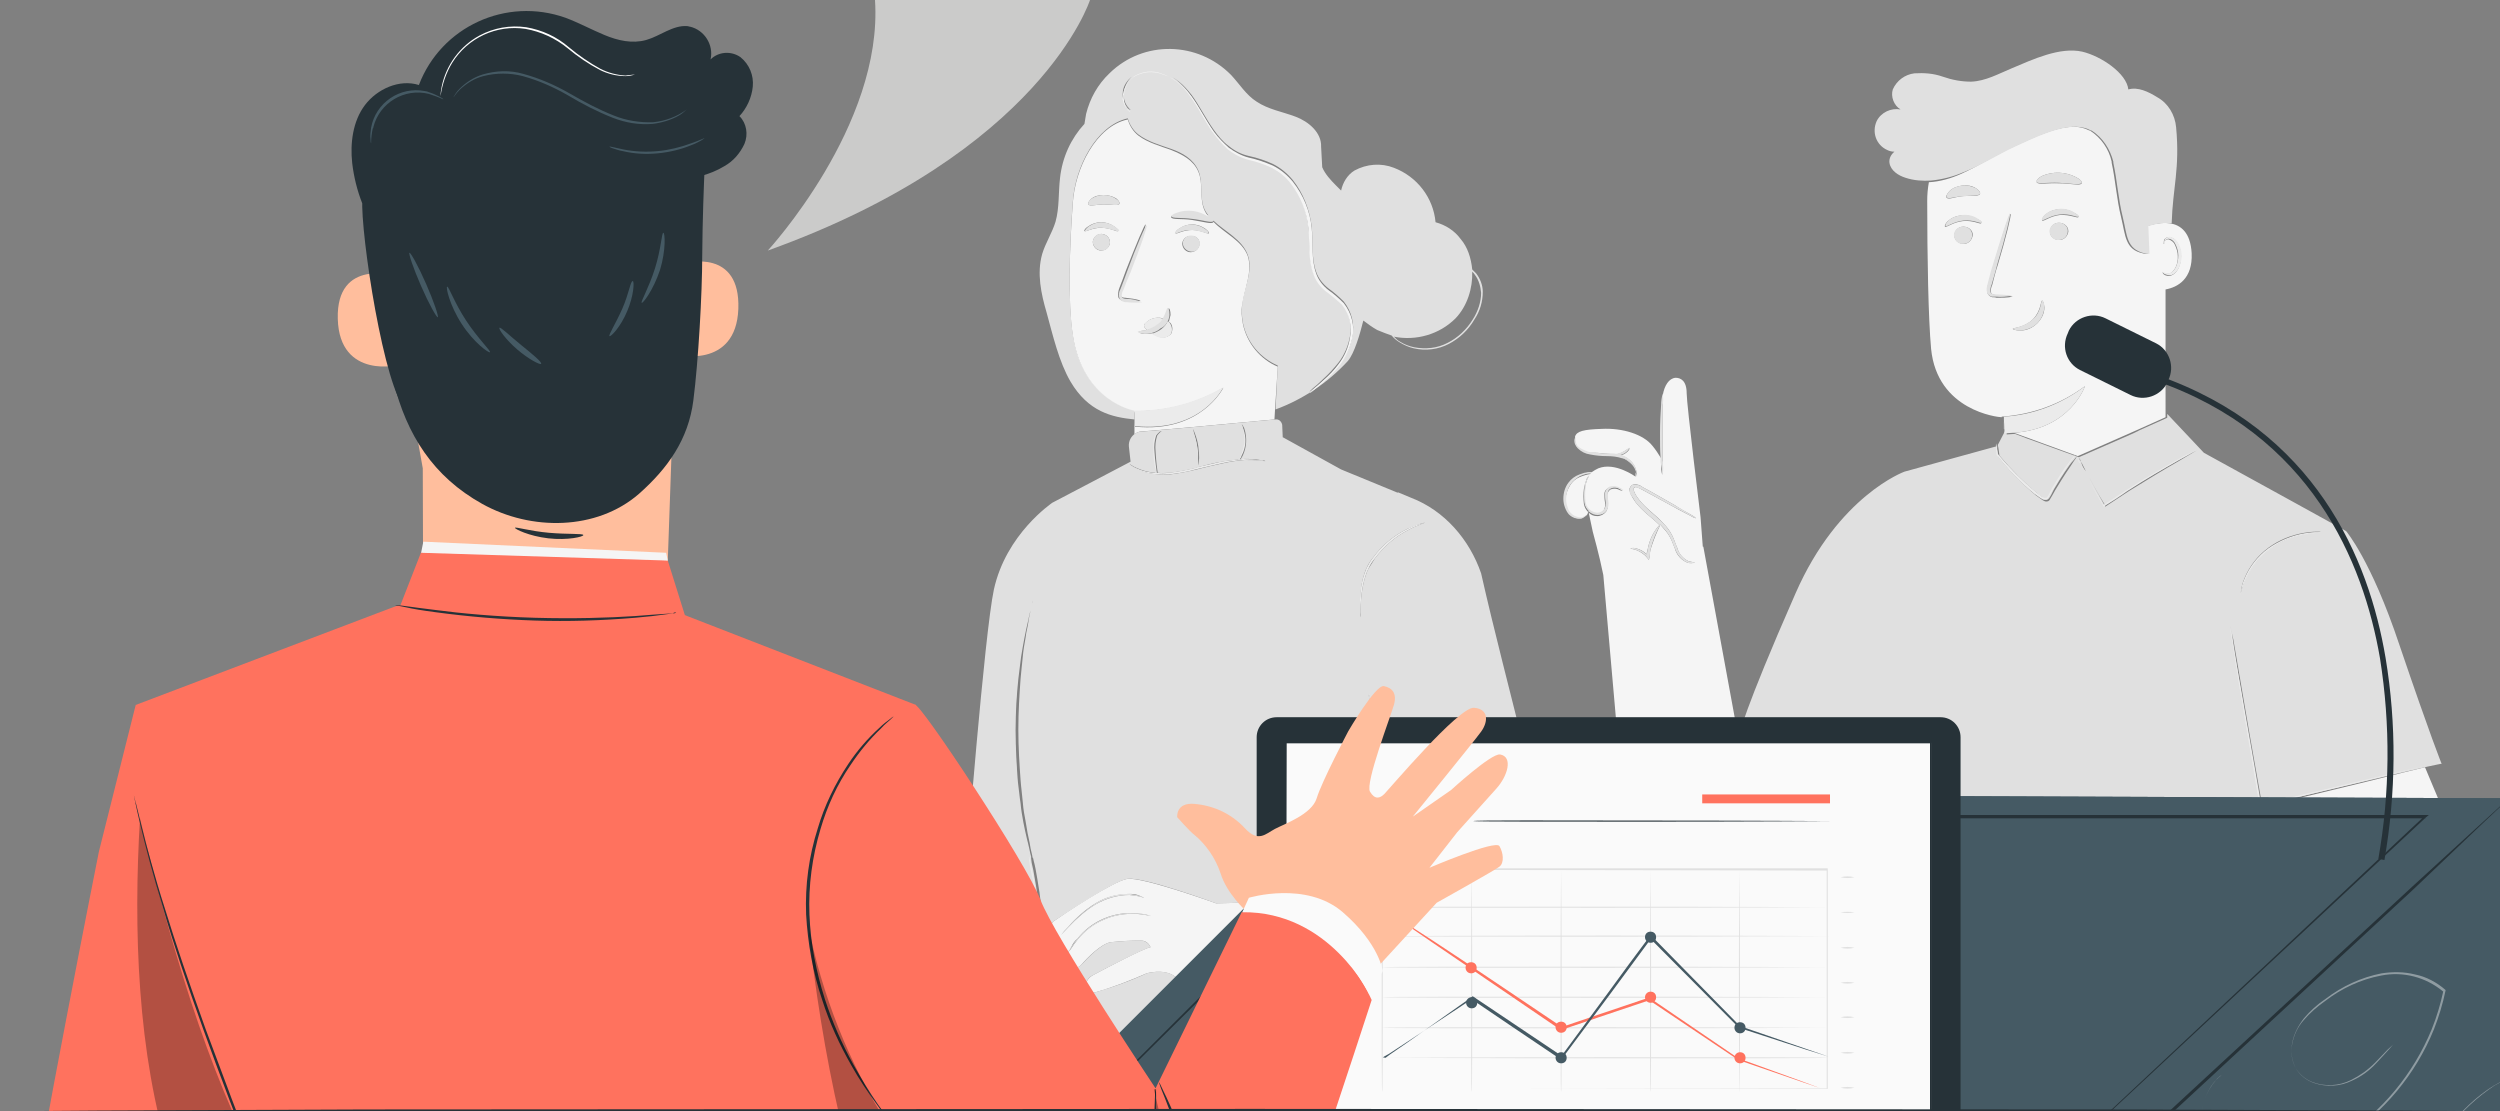
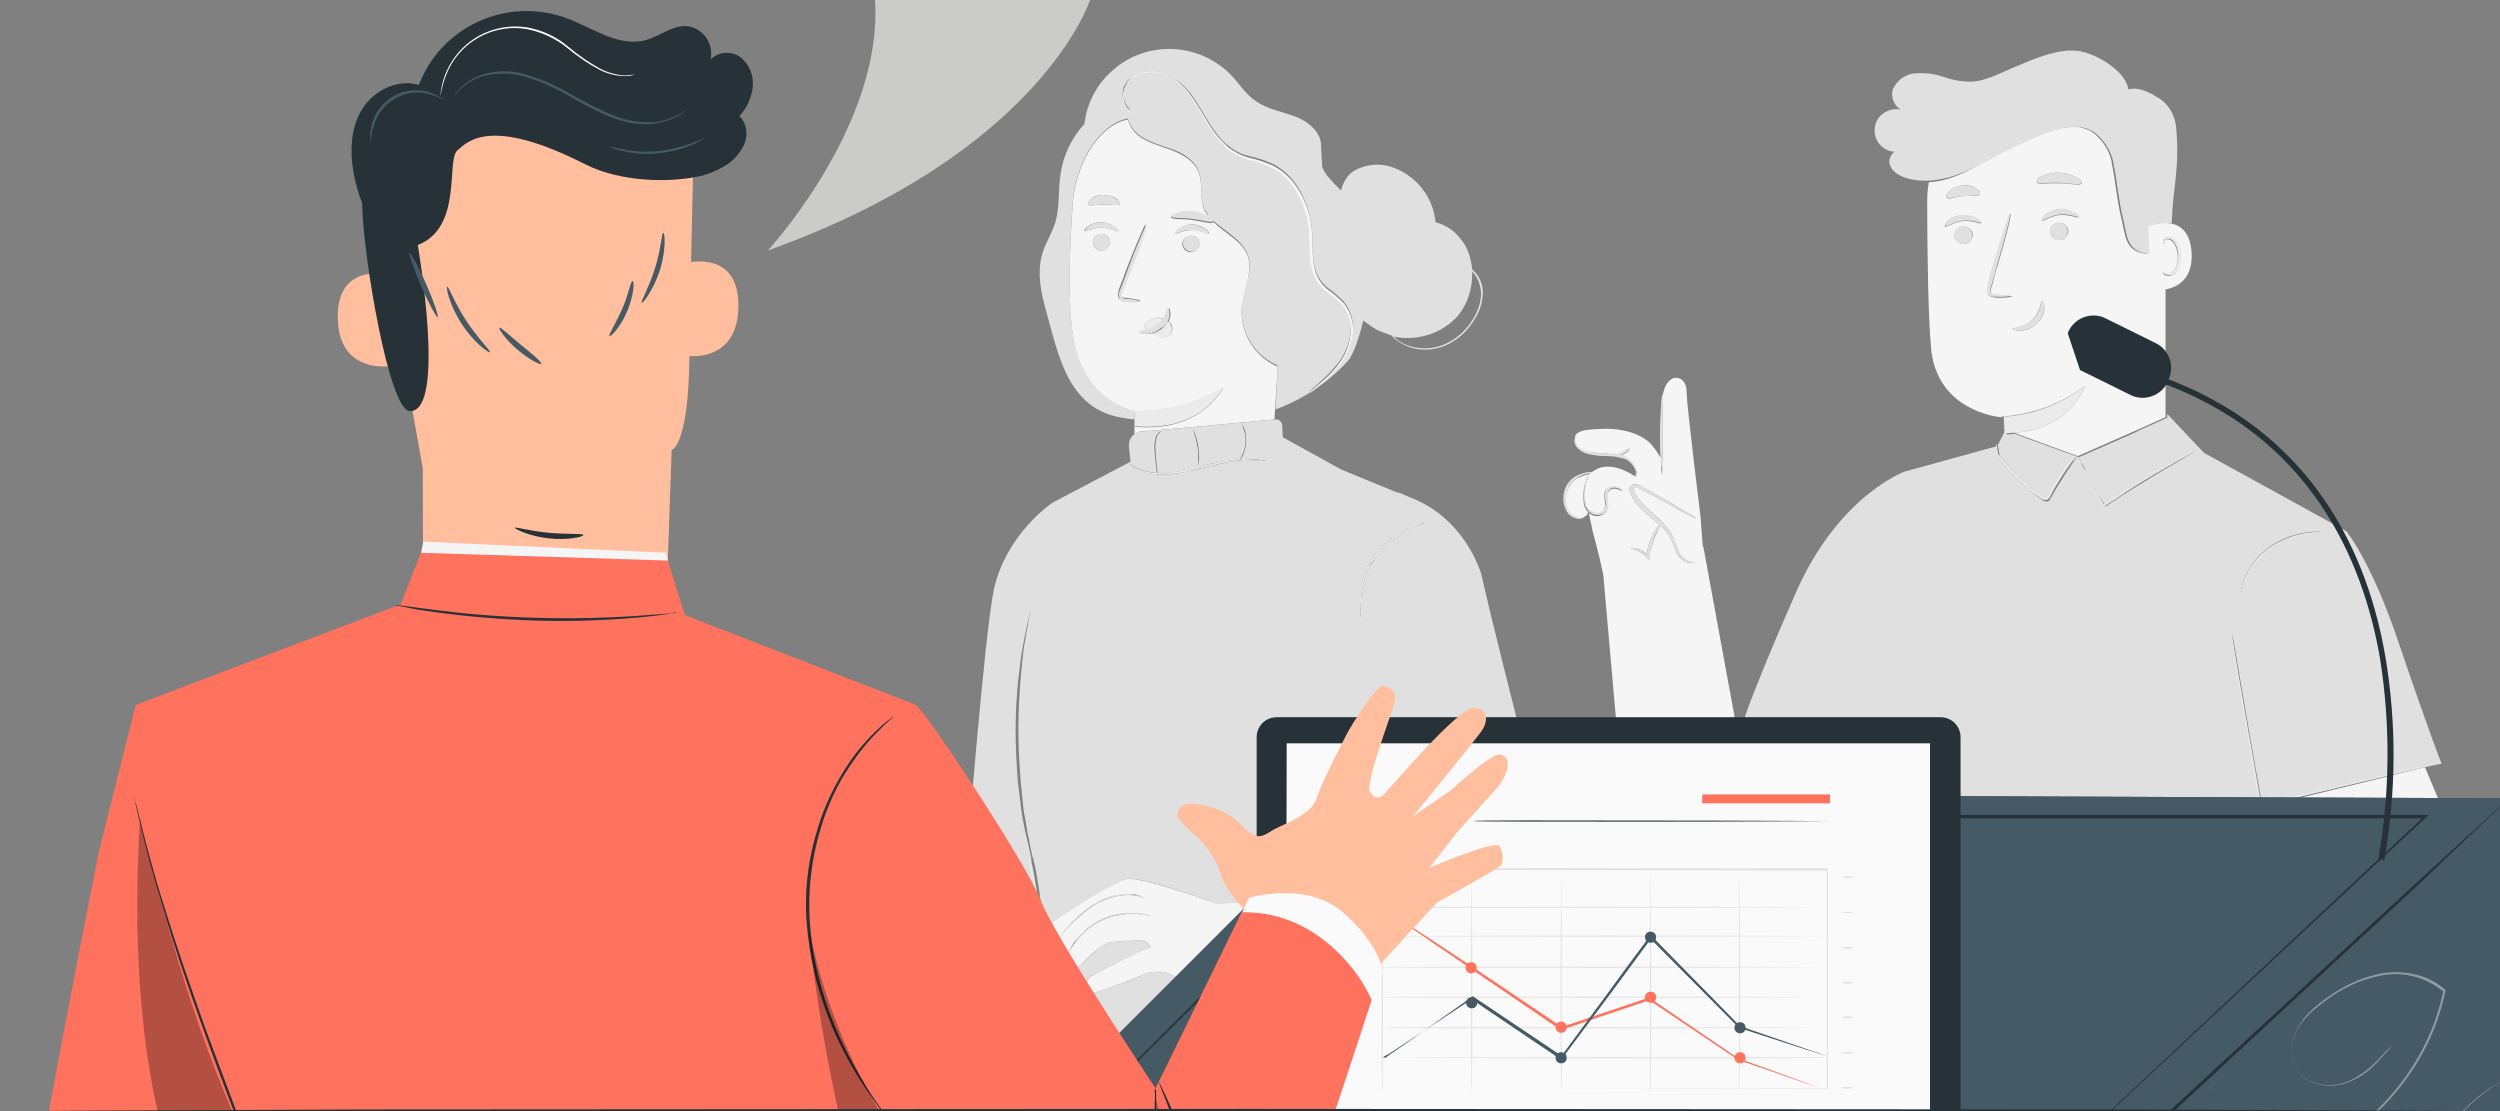
<svg xmlns="http://www.w3.org/2000/svg" version="1.1" id="a" x="0px" y="0px" viewBox="0 0 450 200" style="enable-background:new 0 0 450 200;" xml:space="preserve">
  <rect x="0" y="0" width="450" height="200" fill="#808080" stroke="none" />
  <style type="text/css">
	.st0{fill:none;}
	.st1{fill:#F5F5F5;}
	.st2{fill:#E0E0E0;}
	.st3{fill:#EBEBEB;}
	.st4{fill:#455A64;}
	.st5{fill:#263238;}
	.st6{opacity:0.4;}
	.st7{fill:#FFFFFF;}
	.st8{fill:#FAFAFA;}
	.st9{fill:#FF725E;}
	.st10{fill:#FFBE9D;}
	.st11{opacity:0.3;}
	.st12{fill:#CBCBCA;}
</style>
  <path class="st0" d="M289.1,81.6c0.1,0,0.3,0,0.4,0c-0.8-0.2-1.8-0.3-2.9-0.2c-0.2,0-0.4,0-0.6,0h0.1  C287.2,81.5,288.2,81.6,289.1,81.6L289.1,81.6z" />
  <path class="st0" d="M252,61.5c0.8,0.5,1.6,0.8,2.5,1c2,0.4,4.2,0.2,6.1-0.8s3.4-2.4,4.5-4.2c1-1.4,1.5-3.1,1.5-4.8  c0-1.2-0.4-2.3-1.1-3.2c-0.2-0.2-0.4-0.4-0.5-0.6c0.2,3-0.8,6.2-3,8.4c-3,2.9-7.2,4.1-11.1,3.3C251.2,60.9,251.6,61.2,252,61.5  L252,61.5z" />
  <path class="st0" d="M362.5,77.9h-0.1l2.1,0.8l9.4,3.4l9.8-4.3l1.2-0.6L374,82.1L362.5,77.9L362.5,77.9z" />
  <path class="st0" d="M224,137.4L224,137.4z" />
  <path class="st0" d="M251.4,154.9c-0.2-0.8-0.4-1.9-0.6-3.3c-0.4-2-0.8-4.5-1.3-7.3l-1.2,12l3.3-0.5  C251.5,155.5,251.5,155.2,251.4,154.9L251.4,154.9z" />
  <polygon class="st0" points="196.7,182.6 196.7,182.6 219.9,182.6 " />
  <path class="st0" d="M299.4,82.9l0.1,0.1c0,0,0-3.7,0-6.9c0,0.6,0,1.3,0,2C299.3,79.9,299.4,81.5,299.4,82.9L299.4,82.9z" />
  <path class="st0" d="M285.8,92.4c-0.1,0.1-0.2,0.1-0.2,0.2c-0.2,0.2-0.4,0.3-0.6,0.4C285.3,92.9,285.6,92.7,285.8,92.4L285.8,92.4z" />
  <path class="st0" d="M282.2,91.4c-0.2-0.5-0.3-1-0.3-1.6l0,0C281.9,90.4,282,90.9,282.2,91.4z" />
  <polygon class="st0" points="407.7,145.1 407.5,157.6 407.9,166.2 420.3,164.3 412.3,144 426,140.7 416.4,143 " />
  <path class="st0" d="M150.6,179.8c-0.2,0-0.5-0.1-0.7-0.1c0.1,0.1,0.2,0.1,0.3,0.2C150.3,179.8,150.4,179.8,150.6,179.8L150.6,179.8  L150.6,179.8z" />
  <path class="st1" d="M314,138.7l-7.4-40.3h-0.1l-0.4-5.3c0,0-2.5-20.3-2.5-22.3c0-2.3-1.1-2.8-2-2.8c-1.2,0.1-2,1.4-2.3,3.1  c0,0.7,0,1.3,0,1.9c0,0.9,0,2,0,3.2c0,3.2,0,6.9,0,6.9l-0.1-0.1c0,0.1,0,0.2,0,0.4c0,0.7,0,1.4,0,2.1c-0.2-0.7-0.2-1.4-0.2-2.1  c0-0.3,0-0.6,0-0.9c-0.5-0.8-1-1.6-1.6-2.3c-1.6-2-5.3-3.2-9.1-3c-3.2,0.1-4.5,0.4-4.8,1.4c0,0.1,0,0.2,0,0.6c0,0.5,0.2,1,0.6,1.4  c0.6,0.5,1.3,0.8,2,0.9c0.2,0,0.4,0,0.6,0c1.1,0,2.1,0.1,2.9,0.2c0.4,0,0.9,0.1,1.3,0.1c0.3-0.1,0.6-0.1,1-0.3  c0.8-0.4,1.3-0.9,1.4-0.8s-0.3,0.8-1.3,1.2c-0.1,0.1-0.2,0.1-0.3,0.1c0.1,0,0.3,0.1,0.4,0.1c0.8,0.3,1.5,0.8,2,1.6  c0.3,0.5,0.5,1,0.5,1.6c0,0.2,0,0.4,0,0.6c0-0.3-0.1-0.6-0.2-0.9v0.8c0,0-3.7-2.7-6.7-1.5c-0.4,0.2-0.8,0.4-1.2,0.7  c-0.5,0-1,0.1-1.4,0.3c0.2-0.1,0.5-0.1,0.7-0.1s0.4,0,0.6,0.1c-0.7,0.1-1.4,0.3-2.1,0.6c-0.7,0.3-1.3,0.8-1.7,1.5  c-0.5,0.8-0.8,1.7-0.8,2.6c0,0.5,0.1,1.1,0.3,1.6c0.1,0.4,0.4,0.7,0.6,1c0.5,0.6,1.2,0.8,2,0.7c0.1,0,0.1,0,0.2-0.1  c0.2-0.1,0.4-0.3,0.6-0.4c0.1-0.1,0.2-0.1,0.2-0.2s0.1-0.1,0.1-0.2s0-0.1,0.1-0.2l0,0c-0.4-0.4-0.7-0.9-0.8-1.5  c-0.1-0.9-0.1-1.8,0-2.7c0.1-0.6,0.3-1.2,0.5-1.8c0.1-0.2,0.2-0.4,0.4-0.5c0,0-0.1,0.2-0.3,0.6c-0.2,0.6-0.4,1.1-0.4,1.7  c-0.1,0.9-0.1,1.8,0,2.6c0.2,1,1,1.8,2.1,1.9c0.5,0,1-0.2,1.3-0.7c0.2-0.4,0.3-0.9,0.2-1.4c-0.1-0.5-0.1-1-0.1-1.5s0.3-0.9,0.8-1.1  c0.6-0.2,1.3-0.2,1.9,0.2c0.4,0.2,0.6,0.4,0.6,0.4c-0.2-0.1-0.4-0.1-0.6-0.2c-0.5-0.3-1.1-0.3-1.6-0.1c-0.3,0.2-0.5,0.5-0.6,0.9  c0,0.5,0,0.9,0.1,1.4c0.1,0.6,0,1.2-0.3,1.7c-0.4,0.5-1,0.8-1.6,0.8s-1.1-0.2-1.5-0.6c0,0,0,0,0,0.1l0.7,3.3c0,0,1.2,4.3,1.9,7.8  l4.5,51.1c1.3,8.9,8.6,15.6,17.6,16.2c7.5,0.5,14.6-3.4,18.2-10c2.5-4.8,5.5-10.3,8.1-14.7l-21.1-12.3L314,138.7L314,138.7z   M294,87.2c0.6-0.1,1.2,0.1,1.7,0.5l1.3,0.7l4.4,2.5c1.2,0.8,2.2,1.3,2.9,1.7c0.4,0.2,0.7,0.4,1,0.7c-0.4-0.1-0.8-0.3-1.1-0.5  c-0.7-0.4-1.8-0.9-3-1.6l-4.4-2.4l-1.3-0.7c-0.4-0.2-0.9-0.5-1.2-0.4s-0.3,0.5-0.1,0.9c0.2,0.5,0.5,0.9,0.8,1.3  c1.3,1.7,3.1,2.8,4.4,4.3c0.7,0.7,1.2,1.4,1.6,2.2c0.4,0.8,0.6,1.6,0.9,2.2c0.3,1.1,1,1.9,2,2.4c0.4,0.1,0.8,0.2,1.2,0.2  c-0.4,0.2-0.9,0.2-1.3,0.1c-1.1-0.4-2-1.4-2.3-2.5c-0.3-0.7-0.5-1.4-0.9-2.1c-0.4-0.8-1-1.4-1.6-2.1c0-0.1-0.1-0.1-0.1-0.2  c-0.7,1.4-1.3,2.9-1.8,4.5c-0.1,0.5-0.2,1-0.2,1.4l-0.1,0.5l-0.3-0.4c-0.5-0.6-1.2-1.1-2-1.4c-0.6-0.2-1-0.2-1-0.3  c0.3-0.1,0.7-0.1,1,0c0.7,0.2,1.4,0.5,1.9,1.1c0-0.3,0.1-0.7,0.2-1c0.3-1.6,1-3.1,2.1-4.3c-1.3-1.3-3-2.4-4.3-4.1  c-0.3-0.4-0.6-0.9-0.9-1.5c-0.1-0.3-0.2-0.6-0.2-0.9C293.4,87.6,293.7,87.3,294,87.2L294,87.2z" />
-   <path class="st1" d="M292.1,82.4H292c1.1,0.5,1.8,1.2,2.1,1.6c0-0.1-0.1-0.2-0.1-0.2C293.5,83.1,292.8,82.7,292.1,82.4L292.1,82.4z" />
  <path class="st2" d="M294.4,90.4c1.3,1.7,3,2.8,4.3,4.1c-1.1,1.2-1.8,2.7-2.1,4.3c-0.1,0.3-0.1,0.7-0.2,1c-0.5-0.5-1.2-0.9-1.9-1.1  c-0.3-0.1-0.7-0.1-1,0c0,0.1,0.4,0.1,1,0.3c0.8,0.3,1.5,0.7,2,1.4l0.3,0.4l0.1-0.5c0.1-0.4,0.1-0.9,0.2-1.4c0.4-1.6,1-3.1,1.8-4.5  c0,0.1,0.1,0.1,0.1,0.2c0.6,0.6,1.2,1.3,1.6,2.1c0.4,0.7,0.6,1.5,0.9,2.1c0.4,1.1,1.2,2.1,2.3,2.5c0.4,0.2,0.9,0.2,1.3-0.1  c-0.4,0-0.8-0.1-1.2-0.2c-1-0.5-1.7-1.4-2-2.4c-0.3-0.7-0.5-1.4-0.9-2.2c-0.4-0.8-1-1.6-1.6-2.2c-1.3-1.4-3.1-2.6-4.4-4.3  c-0.3-0.4-0.6-0.8-0.8-1.3c-0.2-0.4-0.2-0.9,0.1-0.9s0.7,0.2,1.2,0.4l1.3,0.7l4.4,2.4c1.3,0.7,2.3,1.2,3,1.6  c0.4,0.2,0.7,0.4,1.1,0.5c-0.3-0.3-0.6-0.5-1-0.7c-0.7-0.4-1.7-1-2.9-1.7l-4.4-2.5l-1.3-0.7c-0.5-0.4-1.1-0.5-1.7-0.5  c-0.4,0.1-0.6,0.5-0.7,0.9c0,0.3,0,0.6,0.2,0.9C293.8,89.4,294.1,89.9,294.4,90.4L294.4,90.4z" />
  <path class="st2" d="M294.6,85.2c0-0.6-0.2-1.1-0.5-1.6c-0.5-0.7-1.1-1.3-2-1.6c-0.1-0.1-0.3-0.1-0.4-0.1c0.1,0,0.2-0.1,0.3-0.1  c1-0.4,1.4-1.2,1.3-1.2c-0.1-0.1-0.6,0.5-1.4,0.8c-0.4,0.2-0.7,0.2-1,0.3c-0.4-0.1-0.9-0.1-1.3-0.1c-0.1,0-0.3,0-0.4,0  c-1,0-2-0.1-2.9-0.2h-0.1c-0.7-0.2-1.4-0.5-2-0.9c-0.4-0.3-0.6-0.8-0.6-1.4c0-0.3,0-0.5,0-0.6l0,0c0,0-0.1,0.2-0.2,0.6  c-0.1,0.6,0.2,1.2,0.6,1.6c0.6,0.6,1.4,1,2.2,1.1c1,0.2,2,0.3,3,0.3s1.9,0.1,2.8,0.4h0.1c0.8,0.2,1.4,0.7,1.9,1.4  c0,0.1,0.1,0.2,0.1,0.2c0.2,0.3,0.3,0.6,0.4,0.9s0.2,0.6,0.2,0.9C294.7,85.6,294.7,85.4,294.6,85.2L294.6,85.2z" />
  <path class="st2" d="M299.3,85.4c0.1-0.7,0.1-1.4,0-2.1c0-0.1,0-0.2,0-0.4c0-1.4,0-3,0-4.8c0-0.7,0-1.3,0-2c0-1.2,0-2.2,0-3.2  c0.1-0.7,0.1-1.3,0-1.9c0-0.1,0-0.1,0-0.2c-0.2,0.7-0.3,1.4-0.3,2.1c-0.1,1.3-0.2,3.2-0.2,5.2c0,1.6,0,3,0.1,4.2c0,0.3,0,0.6,0,0.9  C299.1,84,299.2,84.7,299.3,85.4L299.3,85.4z" />
  <path class="st2" d="M287.6,92.7c0.6,0,1.3-0.3,1.6-0.8c0.3-0.5,0.4-1.1,0.3-1.7c-0.1-0.5-0.1-0.9-0.1-1.4c0-0.4,0.2-0.7,0.6-0.9  c0.5-0.2,1.1-0.2,1.6,0.1c0.2,0.1,0.4,0.2,0.6,0.2c0,0-0.2-0.2-0.6-0.4c-0.5-0.3-1.2-0.4-1.9-0.2c-0.4,0.2-0.7,0.6-0.8,1.1  c0,0.5,0,1,0.1,1.5s0,1-0.2,1.4c-0.3,0.4-0.8,0.7-1.3,0.7c-1-0.1-1.9-0.8-2.1-1.9c-0.1-0.9-0.1-1.8,0-2.6c0-0.6,0.2-1.2,0.4-1.7  c0.2-0.4,0.3-0.6,0.3-0.6c-0.2,0.1-0.3,0.3-0.4,0.5c-0.3,0.6-0.5,1.2-0.5,1.8c-0.1,0.9-0.1,1.8,0,2.7c0.1,0.6,0.4,1.1,0.8,1.5l0,0  c0,0.1,0,0.1-0.1,0.2c0,0.1-0.1,0.1-0.1,0.2c-0.2,0.3-0.5,0.5-0.8,0.6c-0.1,0-0.1,0.1-0.2,0.1c-0.7,0.1-1.5-0.2-2-0.7  c-0.3-0.3-0.5-0.6-0.6-1c-0.2-0.5-0.3-1-0.3-1.6l0,0c0-0.9,0.3-1.9,0.8-2.6c0.4-0.6,1-1.1,1.7-1.5c0.7-0.3,1.4-0.5,2.1-0.6  c-0.2-0.1-0.4-0.1-0.6-0.1s-0.5,0.1-0.7,0.1c-0.3,0.1-0.6,0.2-0.9,0.3c-0.8,0.3-1.5,0.8-2,1.5c-0.6,0.8-0.9,1.8-0.9,2.9  c0,1,0.4,2.1,1,2.8c0.6,0.6,1.5,0.9,2.3,0.7c0.6-0.2,1-0.6,1.2-1.1v-0.1c0,0,0,0,0-0.1C286.5,92.5,287,92.7,287.6,92.7L287.6,92.7z" />
  <path class="st2" d="M390.8,184.3c-6.2,1-16.6,0.7-16.6,0.7s-7.1,5.2-9.2,6.4c-2.6,1.4-3.4-0.8-3.4-0.8l-1.7-2.3l-0.1,0.1  c-1.5,2.3-5,0-3.6-2.4l0.9-1.4c-0.4,0.3-1,0.3-1.4-0.1c-0.8-0.7-0.9-1.9-0.2-2.8l6.7-10.5c0.2-0.4,0.6-0.7,1.1-0.8l5.4-1.4  c0.1,0.2,2.7-0.3,6.1-0.6l4.3-0.4c0.6,0,1.2-0.1,1.8-0.2c0-0.3-2.8-0.4-6.1-0.1c-1,0.1-1.9,0.2-2.8,0.4c-1.4-0.9-2.5-2-3.5-3.4  c-2-2.5-0.5-5.6,1.5-3.6c1.2,1.1,6.4,3.9,10.6,5c0.9,0.2,1.6,0.7,2.5,0.9c2.3,0.5,7.2,1.5,8.6,1.9l16.4-2.6l-0.4-8.7l0.1-12.4  l8.8-2.1l-9.4,2.3h-0.3v-0.2c-1.5-9-2.9-17.1-3.9-23.1l-1.1-7c-0.1-0.8-0.2-1.4-0.3-1.9l-0.1-0.5l0,0l0,0c0,0.1,0.1,0.3,0.1,0.5  c0.1,0.5,0.2,1.1,0.4,1.9c0.3,1.7,0.7,4,1.2,7c1,5.9,2.4,14,4,22.9l22.8-5.4l6.9-1.6l1.9-0.4l0.5-0.1h0.2c0,0-2-4.9-7.6-21.4  c-5.1-15.3-9.6-20.5-9.6-20.5s-16.1-8.9-25.6-14.1l-6.6-7v0.7l-4.9,2.2L384,78l-9.8,4.3l-9.4-3.4l-2.1-0.8c-0.5,0-1,0.1-1.5,0.1  v-0.7l-0.2-0.1l-1.4,2.7l0,0c0,0.2,0.1,0.3,0.1,0.5c0.1,0.4,0.1,0.8,0.2,1.4c2.1,2.5,4.4,4.8,6.9,6.9l0.9,0.7  c0.3,0.2,0.6,0.5,0.9,0.3s0.4-0.5,0.6-0.8l0.5-1c0.7-1.2,1.4-2.3,2-3.2c0.6-0.9,1.1-1.6,1.5-2c0.2-0.2,0.3-0.4,0.4-0.5l0.2-0.2  c-0.1,0.3-0.3,0.5-0.5,0.8c-0.3,0.5-0.8,1.2-1.4,2.1s-1.2,1.9-2,3.2l-0.5,0.9l-0.3,0.5c-0.1,0.2-0.2,0.4-0.4,0.5  c-0.2,0.1-0.5,0.1-0.7,0s-0.4-0.2-0.5-0.3l-1-0.7c-2.5-2.1-4.8-4.4-6.8-7c-0.1-0.6-0.1-1-0.2-1.4c0-0.2,0-0.4,0-0.5l-16.7,4.6  c0,0-11.9,4.3-19.6,21.9c-9.5,21.6-10.1,25.4-10.1,25.4l3,1.8l21.1,12.3l0.5,0.3l-4,47c-4.3,2.4-32.4,18.6-32.6,25.6  c-0.1,2.4-1,43-1,54.9h37.8l0.6-40.4l3.7,40.4h39.1L382,235c0,0,22-3.9,29-8.3c5.8-3.6,0.1-25.6-2.1-33.3l-0.3-6.9L390.8,184.3  L390.8,184.3L390.8,184.3z M403.4,106.2c0.1-0.7,0.3-1.4,0.6-2.1c0.9-2.2,2.4-4.1,4.3-5.5s4.1-2.3,6.5-2.7c0.7-0.1,1.4-0.2,2.1-0.2  c0.3,0,0.5,0,0.8,0c0,0.1-1.1,0.1-2.9,0.4c-2.3,0.4-4.4,1.4-6.3,2.7c-1.9,1.4-3.3,3.2-4.3,5.3c-0.4,0.9-0.6,1.8-0.9,2.8  C403.3,106.8,403.4,106.5,403.4,106.2L403.4,106.2z M374.6,83.1c0.2,0.4,0.5,1,0.9,1.8c0.8,1.5,1.9,3.6,3.4,6c1.2-0.8,2.5-1.7,4-2.6  c3.4-2.2,6.6-4,8.9-5.3c1.2-0.6,2.1-1.1,2.8-1.5l0.8-0.4l0.2-0.2c0,0-0.1,0.1-0.2,0.2l-0.7,0.4l-2.7,1.6c-2.3,1.3-5.4,3.2-8.8,5.3  c-1.5,1-2.9,1.9-4.1,2.7l-0.1,0.1l-0.1-0.1c-1.4-2.5-2.6-4.6-3.3-6.1C374.9,84.2,374.7,83.6,374.6,83.1c-0.2-0.2-0.3-0.4-0.3-0.7  C374.4,82.7,374.5,82.9,374.6,83.1L374.6,83.1z" />
  <path class="st3" d="M408.5,98.9c1.9-1.4,4-2.3,6.3-2.7c1.8-0.3,2.9-0.3,2.9-0.4c-0.3,0-0.5,0-0.8,0c-0.7,0-1.4,0.1-2.1,0.2  c-2.3,0.4-4.5,1.3-6.5,2.7c-1.9,1.4-3.4,3.3-4.3,5.5c-0.3,0.7-0.5,1.3-0.6,2.1c-0.1,0.3-0.1,0.5-0.1,0.8c0.2-0.9,0.5-1.9,0.9-2.8  C405.2,102.1,406.6,100.3,408.5,98.9L408.5,98.9z" />
  <path class="st3" d="M438.6,137.4l-1.9,0.4l-6.9,1.6l-22.8,5.4c-1.5-8.9-3-17-4-22.9c-0.5-2.9-1-5.3-1.2-7c-0.1-0.8-0.3-1.4-0.4-1.9  c0-0.2-0.1-0.4-0.1-0.5l0,0l0.1,0.5c0.1,0.5,0.2,1.1,0.3,1.9l1.1,7c1,5.9,2.4,14.1,3.9,23v0.2h0.3l9.4-2.3l9.5-2.3l6.4-1.6l4.4-1.1  L438.6,137.4l0.5-0.1l0.2-0.1h-0.2L438.6,137.4L438.6,137.4z" />
  <path class="st3" d="M359.4,81.9c2,2.6,4.3,5,6.8,7l1,0.7c0.2,0.1,0.3,0.2,0.5,0.3c0.2,0.1,0.5,0.1,0.7,0s0.3-0.3,0.4-0.5l0.3-0.5  l0.5-0.9c0.7-1.2,1.4-2.3,2-3.2c0.6-0.9,1-1.6,1.4-2.1c0.2-0.2,0.4-0.5,0.5-0.8l-0.2,0.2c-0.1,0.1-0.2,0.3-0.4,0.5  c-0.4,0.5-0.9,1.2-1.5,2c-0.6,0.9-1.2,1.9-2,3.2l-0.5,1c-0.2,0.3-0.3,0.7-0.6,0.8s-0.6-0.1-0.9-0.3l-0.9-0.7  c-2.5-2.1-4.8-4.4-6.9-6.9c-0.1-0.6-0.2-1-0.2-1.4c0-0.2-0.1-0.3-0.1-0.5l0,0c0,0.2-0.1,0.4,0,0.5C359.2,80.9,359.3,81.3,359.4,81.9  L359.4,81.9z" />
  <path class="st3" d="M375.3,85c0.8,1.5,1.9,3.7,3.3,6.1l0.1,0.1l0.1-0.1c1.3-0.8,2.7-1.7,4.1-2.7c3.4-2.2,6.5-4,8.8-5.3l2.7-1.6  l0.7-0.4c0.2-0.1,0.2-0.2,0.2-0.2l-0.2,0.2l-0.8,0.4c-0.7,0.3-1.6,0.8-2.8,1.5c-2.3,1.3-5.5,3.1-8.9,5.3c-1.4,0.9-2.7,1.8-4,2.6  C377.2,88.5,376,86.4,375.3,85c-0.5-0.9-0.8-1.5-1-1.9c-0.1-0.2-0.2-0.4-0.3-0.6c0.1,0.2,0.1,0.5,0.2,0.7  C374.7,83.6,374.9,84.2,375.3,85L375.3,85z" />
  <path class="st1" d="M375.3,69.5c0,0-2.6,7.7-12.8,8.4l11.5,4.2l10.9-4.8l4.9-2.2v-0.7V52.1c2.2-0.4,4.9-1.9,4.7-6.5  c-0.2-3.8-2-5.1-3.9-5.4c-2-0.3-4.1,0.5-4.2,0.5c0,0,0.1,2.4,0.2,5c-0.3,0-0.6,0-0.9-0.1c-3.2-0.7-3.1-3.2-3.9-6.5  c-0.8-3.2-1-6.6-1.7-9.8c0-0.1,0-0.1,0-0.2c-0.5-2.3-1.9-4.3-3.9-5.6h-0.1l0,0c-0.4-0.2-0.9-0.4-1.3-0.5c-3.5-0.9-8.9,1.8-12.2,3.3  s-6.3,3.5-9.6,5c-1.8,0.8-3.8,1.4-5.8,1.5c-0.2,1.1-0.3,2.2-0.3,3.3c0,10.2,0.2,21.3,0.7,26.7c1.1,11.1,12,12.3,12.7,12.3V75  C365.9,74.6,371,72.7,375.3,69.5L375.3,69.5z M389.5,43.4c0-0.2,0.1-0.4,0.3-0.5c0.2-0.2,0.5-0.3,0.7-0.2c0.7,0.1,1.2,0.5,1.5,1.2  c0.4,0.7,0.6,1.4,0.6,2.2c0,1.6-0.7,3.1-1.8,3.5c-0.4,0.1-0.9,0.1-1.3-0.2c-0.2-0.2-0.3-0.4-0.3-0.4s0.1,0.1,0.4,0.2  c0.3,0.1,0.7,0.1,1,0c0.8-0.3,1.5-1.7,1.4-3.1c0-0.7-0.2-1.3-0.5-2c-0.2-0.5-0.6-0.8-1.1-1c-0.3-0.1-0.7,0.1-0.8,0.4  c-0.1,0.2,0,0.4-0.1,0.4S389.5,43.7,389.5,43.4z M370.7,43.2c-0.9,0-1.7-0.6-1.7-1.5l0,0c0-0.9,0.7-1.6,1.6-1.6s1.7,0.6,1.7,1.5  c0,0,0,0,0,0.1C372.2,42.5,371.5,43.2,370.7,43.2z M374.1,39.1c-0.2,0.2-1.5-0.5-3.3-0.4c-1.8,0.2-2.9,1.2-3.2,1  c-0.1-0.1,0-0.5,0.5-1c0.7-0.6,1.6-1,2.5-1c0.9-0.1,1.9,0.1,2.7,0.6C373.9,38.6,374.2,38.8,374.1,39.1L374.1,39.1z M367.5,31.7  c2-0.9,4.3-0.8,6.2,0.2c0.8,0.4,1.1,0.8,1,1.1c-0.2,0.5-2,0-4.1,0c-2.1-0.1-3.8,0.3-4-0.2C366.5,32.5,366.8,32.1,367.5,31.7  L367.5,31.7z M365.9,57.5c1.5-1.5,1.4-3.4,1.7-3.4c0.1,0,0.3,0.4,0.4,1.2c0,1.1-0.5,2.1-1.3,2.9c-0.8,0.8-1.9,1.3-3,1.3  c-0.9,0-1.4-0.2-1.4-0.3C362.3,59,364.4,59,365.9,57.5L365.9,57.5z M350.9,34.4c0.6-0.6,1.5-0.9,2.3-1c0.9-0.1,1.7,0,2.5,0.5  c0.6,0.4,0.8,0.8,0.7,1c-0.2,0.5-1.5,0.3-3,0.4c-1.5,0.1-2.6,0.7-3,0.3C350.2,35.4,350.4,35,350.9,34.4z M353.5,43.9  c-0.9,0-1.7-0.6-1.7-1.5l0,0c0-0.9,0.7-1.6,1.6-1.6s1.7,0.6,1.7,1.5l0,0C355,43.2,354.3,43.9,353.5,43.9z M356.6,40.2  c-0.2,0.2-1.5-0.6-3.3-0.4s-2.9,1.2-3.2,1c-0.1-0.1,0-0.5,0.5-1c0.7-0.6,1.6-1,2.5-1c0.9-0.1,1.9,0.1,2.7,0.6  C356.5,39.7,356.8,39.9,356.6,40.2z M358.6,53.5c-0.4-0.1-0.6-0.3-0.8-0.6c-0.2-0.6-0.1-1.2,0.1-1.8c0.3-1.1,0.6-2.3,1-3.6  c1.5-5,2.8-9.1,3-9s-0.8,4.2-2.3,9.2c-0.4,1.2-0.7,2.4-1,3.6c-0.2,0.4-0.3,0.9-0.2,1.4c0.1,0.3,0.5,0.4,1,0.4c1,0,2,0.1,2.9,0.3  c-1,0.2-1.9,0.2-2.9,0.2C359.1,53.5,358.8,53.5,358.6,53.5L358.6,53.5z" />
  <path class="st1" d="M360.7,77.2l0.1,0.1l-0.1-1.6V77.2L360.7,77.2z" />
  <path class="st3" d="M362.4,77.9h0.1c10.2-0.7,12.8-8.4,12.8-8.4c-4.2,3.2-9.3,5.2-14.6,5.5v0.1v0.5l0.1,1.6v0.1V78  C361.4,78,361.9,77.9,362.4,77.9L362.4,77.9z" />
  <path class="st2" d="M353.3,40.8c-0.9,0-1.6,0.7-1.6,1.6l0,0c0.1,0.9,0.8,1.6,1.7,1.5c0.9,0,1.6-0.7,1.6-1.6l0,0  C355,41.4,354.2,40.7,353.3,40.8z" />
  <path class="st2" d="M355.9,39.3c-0.8-0.5-1.7-0.7-2.7-0.6c-0.9,0.1-1.8,0.4-2.5,1c-0.5,0.5-0.6,0.9-0.5,1c0.2,0.2,1.4-0.8,3.2-1  s3.1,0.6,3.3,0.4S356.5,39.7,355.9,39.3z" />
  <path class="st2" d="M370.5,40.1c-0.9,0-1.6,0.7-1.6,1.6l0,0c0.1,0.9,0.8,1.6,1.7,1.5c0.9,0,1.6-0.7,1.6-1.6c0,0,0,0,0-0.1  C372.2,40.7,371.4,40,370.5,40.1z" />
  <path class="st2" d="M373.3,38.2c-0.8-0.5-1.8-0.7-2.7-0.6c-0.9,0.1-1.8,0.4-2.5,1c-0.5,0.5-0.7,0.9-0.5,1c0.2,0.2,1.4-0.8,3.2-1  c1.8-0.2,3.1,0.6,3.3,0.4S373.9,38.6,373.3,38.2L373.3,38.2z" />
  <path class="st2" d="M359.3,53c-0.5,0-0.9-0.1-1-0.4c-0.1-0.5,0-0.9,0.2-1.4c0.3-1.1,0.7-2.3,1-3.6c1.5-5,2.5-9.2,2.3-9.2  s-1.5,4-3,9c-0.4,1.2-0.7,2.4-1,3.6c-0.2,0.6-0.3,1.2-0.1,1.8c0.2,0.3,0.5,0.5,0.8,0.6c0.3,0,0.5,0,0.8,0c1,0.1,1.9,0,2.9-0.2  C361.3,53.1,360.3,53,359.3,53L359.3,53z" />
  <path class="st2" d="M363.7,59.5c1.1-0.1,2.2-0.5,3-1.3s1.2-1.8,1.3-2.9c0-0.8-0.3-1.3-0.4-1.2c-0.3,0-0.1,2-1.7,3.4  s-3.6,1.5-3.6,1.7C362.4,59.3,362.8,59.5,363.7,59.5L363.7,59.5z" />
  <path class="st2" d="M370.6,32.9c2.1,0.1,3.8,0.5,4.1,0c0.1-0.2-0.2-0.6-1-1c-1.9-1-4.2-1.1-6.2-0.2c-0.7,0.4-1,0.8-1,1  C366.7,33.2,368.5,32.8,370.6,32.9L370.6,32.9z" />
  <path class="st2" d="M353.4,35.3c1.5-0.1,2.7,0,3-0.4c0.1-0.2-0.1-0.6-0.7-1c-0.8-0.4-1.6-0.6-2.5-0.5s-1.7,0.4-2.3,1  c-0.5,0.5-0.6,1-0.5,1.1C350.7,35.9,351.9,35.4,353.4,35.3z" />
  <path class="st3" d="M389.6,43.8c0.1,0,0-0.2,0.1-0.4c0.1-0.3,0.5-0.5,0.8-0.4c0.5,0.1,0.9,0.5,1.1,1c0.3,0.6,0.5,1.3,0.5,2  c0,1.4-0.6,2.8-1.4,3.1c-0.3,0.1-0.7,0.1-1,0c-0.2-0.1-0.4-0.2-0.4-0.2s0,0.2,0.3,0.4c0.4,0.2,0.8,0.3,1.3,0.2  c1.1-0.4,1.8-1.9,1.8-3.5c0-0.8-0.2-1.5-0.6-2.2c-0.3-0.6-0.8-1-1.5-1.2c-0.3,0-0.5,0.1-0.7,0.2c-0.1,0.1-0.3,0.3-0.3,0.5  C389.4,43.7,389.5,43.9,389.6,43.8z" />
  <path class="st2" d="M362.9,26.3c3.3-1.5,8.7-4.2,12.2-3.3c0.5,0.1,0.9,0.3,1.3,0.5l0,0h0.1c2,1.3,3.3,3.3,3.9,5.6  c0,0.1,0,0.1,0,0.2c0.7,3.3,0.9,6.6,1.7,9.8c0.8,3.2,0.6,5.7,3.9,6.5c0.3,0.1,0.6,0.1,0.9,0.1c-0.1-2.6-0.2-5-0.2-5  c0.1,0,2.2-0.8,4.2-0.5c0.2-6.5,1.5-9.8,0.8-17.3c-0.2-2.2-1.4-4.3-3.4-5.4c-1.6-1-3.5-1.9-5.2-1.4c-0.3-2.9-4.9-6-8.3-6.8  c-4-0.9-8.9,1.4-12.7,3c-2.4,1-4.7,2.3-7.3,2.4c-1.7,0-3.4-0.3-5.1-0.9s-3.4-0.7-5.1-0.6c-1.7,0.2-3.2,1.3-3.9,2.9  c-0.4,1.3,0.2,2.9,1.4,3.6c-1.7-0.3-3.5,0.5-4.3,2.1c-0.9,2-0.1,4.3,1.9,5.2c0.4,0.2,0.8,0.3,1.3,0.3c-0.6,0.5-1,1.2-0.9,2  c0.2,1.4,1.6,2.3,2.9,2.7c1.5,0.5,3.1,0.6,4.6,0.5c2-0.2,4-0.7,5.8-1.5C356.6,29.8,359.6,27.8,362.9,26.3L362.9,26.3z" />
  <path class="st1" d="M447.7,164.8l-11.2-26.7l-4.1,1l-6.4,1.6l-13.6,3.3l8,20.3l-12.4,2l-16.4,2.6c-1.4-0.3-6.3-1.4-8.6-1.9  c-0.9-0.2-1.6-0.7-2.5-0.9c-4.2-1.1-9.4-3.8-10.6-5c-2-2-3.5,1.1-1.5,3.6c1,1.3,2.2,2.4,3.5,3.4c0.8-0.1,1.8-0.3,2.8-0.4  c3.4-0.4,6.1-0.2,6.1,0.1c-0.6,0.1-1.2,0.2-1.8,0.2l-4.3,0.4c-3.3,0.3-6,0.8-6.1,0.6l-5.4,1.4c-0.5,0.1-0.8,0.4-1.1,0.8l-6.7,10.5  c-0.6,0.9-0.5,2,0.2,2.8c0.4,0.4,1,0.4,1.4,0.1l-0.9,1.4c-1.4,2.4,2.1,4.7,3.6,2.4c0.2-1,0.6-1.9,1.2-2.8c0.9-1.7,2.3-3.8,3.9-6.2  c0.8-1.1,1.6-2.2,2.5-3.2c0.5-0.4,1.1-0.7,1.8-0.8l1.5-0.1c1-0.2,2-0.2,3-0.1c-1,0.3-1.9,0.5-2.9,0.6l-1.5,0.2c-0.5,0-1,0.3-1.4,0.6  c-0.7,0.9-1.6,2-2.4,3.1c-1.5,2.4-3,4.5-4,6.1c-0.5,0.9-1,1.7-1.7,2.5l0.1-0.1l1.7,2.3c0,0,0.8,2.2,3.4,0.8c2.1-1.2,9.2-6.4,9.2-6.4  s10.4,0.2,16.6-0.7l0,0l17.9,1.7l21.1,2.1c6.8,0.9,13.4-2.4,16.9-8.3C449.4,175.2,449.7,169.7,447.7,164.8L447.7,164.8z   M370.4,172.3c-0.7,0.1-1.4,0.2-2.1,0.4c-1,0.3-2,0.6-2.9,1c-1,0.7-1.9,1.6-2.5,2.7c-3.2,4.4-5.5,8.3-5.7,8.2  c0.3-0.9,0.8-1.8,1.3-2.6c1.1-2.1,2.4-4.1,3.8-6c0.7-1.2,1.7-2.1,2.8-2.9c1-0.4,2-0.7,3.1-0.9c0.7-0.1,1.5-0.2,2.2-0.2  c0.5,0.1,0.8,0.2,0.8,0.2h-0.8L370.4,172.3L370.4,172.3z M373.1,180.7l-1.3,0.2c-0.5,0-1,0.1-1.4,0.3c-0.5,0.3-0.9,0.6-1.1,1.1  l-1.2,1.4c-3.3,3.8-6.1,6.7-6.2,6.6c-0.1-0.1,2.4-3.3,5.7-7.1l1.2-1.4c0.4-0.5,0.8-0.9,1.4-1.2c0.5-0.2,1.1-0.3,1.6-0.3l1.3-0.1  c0.9-0.1,1.8-0.1,2.7-0.1C374.9,180.4,374,180.6,373.1,180.7L373.1,180.7z" />
  <path class="st2" d="M365.6,179.8c0.8-1.1,1.6-2.3,2.4-3.1c0.4-0.4,0.9-0.6,1.4-0.6l1.5-0.2c1-0.1,2-0.3,2.9-0.6c-1-0.1-2-0.1-3,0.1  l-1.5,0.1c-0.7,0-1.3,0.3-1.8,0.8c-0.9,1-1.8,2.1-2.5,3.2c-1.5,2.4-2.9,4.6-3.9,6.2c-0.5,0.9-0.9,1.8-1.2,2.8  c0.6-0.8,1.2-1.6,1.7-2.5C362.6,184.4,364.1,182.2,365.6,179.8L365.6,179.8z" />
  <path class="st2" d="M368.2,172.3c-1.1,0.2-2.1,0.5-3.1,0.9c-1.2,0.7-2.1,1.7-2.8,2.9c-1.4,1.9-2.7,3.9-3.8,6  c-0.5,0.8-1,1.7-1.3,2.6c0.2,0.2,2.5-3.7,5.7-8.2c0.6-1.1,1.5-2,2.5-2.7c1-0.4,1.9-0.8,2.9-1c0.7-0.2,1.4-0.3,2.1-0.4h0.8  c0,0-0.2-0.2-0.8-0.2C369.6,172,368.9,172.1,368.2,172.3L368.2,172.3z" />
  <path class="st2" d="M373,180.2l-1.3,0.1c-0.5,0-1.1,0.1-1.6,0.3c-0.5,0.3-1,0.7-1.4,1.2l-1.2,1.4c-3.3,3.8-5.9,7-5.7,7.1  c0.1,0.1,2.9-2.8,6.2-6.6l1.2-1.4c0.3-0.4,0.7-0.8,1.1-1.1c0.4-0.2,0.9-0.3,1.4-0.3l1.3-0.2c0.9-0.1,1.8-0.3,2.6-0.6  C374.8,180,373.9,180,373,180.2L373,180.2z" />
  <path class="st2" d="M204.1,73.8L204.1,73.8L204.1,73.8c0-0.1-9.2-1.6-11-13.7c-0.9-5.9-0.6-15.7,0-23.7c0.4-6.3,4.2-13.8,9.9-15.1  c0.3,1.1,1,2.2,1.9,2.9c1.7,1.3,3.9,1.9,5.9,2.6s4,1.8,4.9,3.9s0.2,4.6,1,6.7c0.2,0.5,0.5,1,0.8,1.4c-1.7-1.1-3.8-1.3-5.7-0.7  c-0.7,0.3-1.1,0.6-1,0.8c0.2,0.5,1.8,0.2,3.8,0.5c1.9,0.2,3.5,0.8,3.8,0.4v-0.1c2.1,2,5.2,3.4,6.2,6.2s-0.6,5.8-1,8.7  c-0.1,1.1-0.1,2.3,0.1,3.4c0.7,3.6,3.1,6.4,6.3,7.8l-0.4,7.9c4.9-1.8,9.4-4.8,13-8.7c1.2-1.4,2.2-4.9,2.8-7.3  c0.8,0.6,1.6,1.2,2.5,1.7c0.9,0.4,1.8,0.7,2.6,1c0.4,0.5,0.9,0.9,1.4,1.2c0.8,0.5,1.7,0.9,2.6,1.1c2.1,0.5,4.4,0.2,6.3-0.8  s3.5-2.5,4.6-4.4c1-1.5,1.5-3.2,1.5-5c0-1.2-0.5-2.4-1.2-3.3c-0.2-0.2-0.5-0.5-0.7-0.7l0,0c-0.2-2-0.8-4-2.1-5.5  c-1.1-1.5-2.7-2.5-4.5-3c-0.4-4.4-3.3-8.2-7.5-9.8c-2.3-0.9-4.9-0.7-7.1,0.5c-1.3,0.8-2.1,2.2-2.4,3.6c-0.3-0.3-0.7-0.7-1-1  c-0.9-0.9-1.9-2-2.4-3.2l-0.2-3.7c0.1-2.5-2.2-4.5-4.6-5.4s-4.9-1.3-7-2.7c-1.9-1.2-3.1-3.2-4.6-4.8c-6-6.1-15.8-6.3-21.9-0.3  c-2.1,2-3.5,4.5-4.2,7.3c-0.1,0.6-0.2,1.2-0.3,1.8c-2.4,2.6-4,6-4.4,9.8c-0.3,2.6-0.1,5.3-0.8,7.8c-0.6,2-1.8,3.8-2.4,5.8  c-1,3.5-0.2,7.2,0.8,10.6c1.1,4,2.2,8.8,4.3,12.4c3.2,5.4,7.4,6.4,11.5,6.8V74L204.1,73.8L204.1,73.8z M262,57.3  c2.1-2.2,3.1-5.4,3-8.4c0.2,0.2,0.4,0.4,0.5,0.6c0.7,0.9,1,2.1,1.1,3.2c0,1.7-0.6,3.4-1.5,4.8c-1.1,1.8-2.7,3.3-4.5,4.2  c-1.9,1-4,1.2-6.1,0.8c-0.9-0.2-1.7-0.5-2.5-1c-0.4-0.2-0.7-0.5-1.1-0.9C254.9,61.4,259.1,60.2,262,57.3L262,57.3z M204,13.6  c1.6-1,3.6-1.2,5.3-0.5c1,0.3,2,0.9,2.8,1.5c0.9,0.7,1.7,1.6,2.4,2.5c1.4,1.9,2.5,4.2,4,6.3c0.8,1.1,1.6,2.1,2.7,2.9  c1.1,0.9,2.3,1.5,3.7,1.8s2.9,0.8,4.2,1.4c1.4,0.7,2.6,1.7,3.6,2.9c1.9,2.4,3,5.3,3.4,8.3c0.3,2.9-0.1,5.7,0.8,8.2  c0.4,1.2,1.2,2.2,2.2,3c1,0.7,1.9,1.5,2.8,2.4c1.4,1.8,2,4.1,1.5,6.3c-0.3,1.8-1.1,3.5-2.3,4.9c-0.9,1.1-1.8,2.1-2.8,2.9  c-0.8,0.7-1.5,1.3-1.9,1.6l-0.5,0.4l-0.2,0.1c0.2-0.2,0.4-0.4,0.6-0.6c0.5-0.4,1.1-0.9,1.9-1.7c1-0.9,1.9-1.9,2.7-2.9  c1.1-1.4,1.8-3.1,2.1-4.8c0.4-2.1-0.1-4.3-1.5-6c-0.9-0.8-1.8-1.6-2.8-2.3c-1.1-0.8-1.9-1.9-2.3-3.2c-0.9-2.6-0.5-5.5-0.9-8.3  c-0.3-2.9-1.4-5.7-3.2-8c-0.9-1.2-2.1-2.1-3.4-2.8c-1.3-0.6-2.7-1.1-4.1-1.4c-1.4-0.4-2.7-1-3.9-2c-1.1-0.9-2-1.9-2.7-3.1  c-1.5-2.2-2.6-4.5-4-6.4c-0.6-0.9-1.4-1.7-2.3-2.5c-0.8-0.6-1.7-1.2-2.7-1.5c-1.6-0.7-3.5-0.5-5,0.4c-1.1,0.8-1.8,2-1.9,3.3  c-0.1,0.9,0.1,1.7,0.6,2.4c0.1,0.2,0.3,0.3,0.4,0.5c0.1,0,0.1,0.1,0.2,0.2c0,0-0.1,0-0.2-0.1c-0.2-0.1-0.4-0.3-0.5-0.5  c-0.5-0.7-0.8-1.6-0.7-2.5C202.1,15.7,202.8,14.4,204,13.6L204,13.6z" />
  <path class="st1" d="M205.1,77.7l9.3-0.8v-0.1v0.1l15-1.4l0.1-1.7L230,66c-3.1-1.3-5.6-4.2-6.3-7.8c-0.2-1.1-0.3-2.3-0.1-3.4  c0.4-2.9,1.9-5.9,1-8.7c-1-2.8-4.2-4.1-6.2-6.2V40c-0.3,0.4-1.8-0.1-3.8-0.4s-3.6,0-3.8-0.5c-0.1-0.2,0.3-0.6,1-0.8  c1.9-0.7,4-0.4,5.7,0.7c-0.3-0.4-0.6-0.9-0.8-1.4c-0.8-2.1-0.1-4.6-1-6.7s-2.9-3.1-4.9-3.9c-1.9-0.7-4.2-1.3-5.9-2.6  c-0.9-0.7-1.6-1.8-1.9-2.9c-5.7,1.2-9.5,8.8-9.9,15.1c-0.6,8-0.9,17.8,0,23.7c1.8,12,11,13.6,11,13.6V74c5.6,0.1,11.2-1.3,16.1-4.2  c0,0-4,8.2-15.9,7l-0.1-2.4v3.8C204.5,77.9,204.8,77.8,205.1,77.7L205.1,77.7L205.1,77.7z M201.5,36.7c-0.3,0.4-1.4,0.1-2.8,0.1  s-2.5,0.4-2.8,0c-0.1-0.2,0-0.5,0.5-1c0.6-0.5,1.4-0.7,2.2-0.7s1.6,0.2,2.3,0.6C201.4,36.1,201.6,36.5,201.5,36.7L201.5,36.7z   M199.8,43.7c-0.1,0.8-0.8,1.4-1.6,1.4s-1.5-0.7-1.5-1.6l0,0c0.1-0.8,0.8-1.4,1.6-1.4C199.2,42.2,199.8,42.8,199.8,43.7L199.8,43.7z   M198.2,41c-1.6,0-2.8,0.8-3,0.6c-0.1-0.1,0.1-0.5,0.6-0.8c0.7-0.5,1.5-0.8,2.4-0.8s1.7,0.3,2.4,0.8c0.5,0.4,0.8,0.6,0.6,0.8  C201.1,41.8,199.9,41,198.2,41L198.2,41z M202.7,54.2c-0.2,0-0.5,0-0.7-0.1c-0.3-0.1-0.6-0.3-0.7-0.6c-0.1-0.6,0-1.2,0.2-1.7  c0.4-1,0.8-2.1,1.2-3.2c1.8-4.6,3.3-8.2,3.5-8.2s-1.1,3.8-2.9,8.4c-0.4,1.1-0.9,2.2-1.3,3.2c-0.2,0.4-0.3,0.8-0.3,1.2  c0.1,0.3,0.5,0.4,0.9,0.4c0.9,0.1,1.8,0.2,2.7,0.5C204.5,54.4,203.6,54.4,202.7,54.2L202.7,54.2z M210.8,60.1  c-0.6,0.6-1.4,0.8-2.2,0.5c-0.4-0.2-0.9-0.4-1.2-0.6c-0.4,0.1-0.7,0.1-1.1,0.1c-0.8,0-1.2-0.1-1.2-0.4c0-0.2,0.7-0.1,1.5-0.3  c0,0,0,0-0.1,0c-0.2-0.1-0.3-0.3-0.5-0.5c-0.1-0.2-0.1-0.4,0-0.6h0.1c0.6-0.8,1.7-1.2,2.7-1.1c0.2,0,0.5,0.1,0.7,0.2  c0.6-1,0.7-1.9,0.9-1.9c0.1,0,0.3,0.4,0.3,1.2c-0.1,0.4-0.2,0.8-0.3,1.2c0.1,0.1,0.3,0.2,0.4,0.4C211.1,58.8,211.1,59.5,210.8,60.1z   M215.9,44c-0.1,0.8-0.8,1.4-1.6,1.4s-1.5-0.7-1.5-1.6l0,0c0.1-0.8,0.8-1.4,1.6-1.3C215.3,42.4,216,43.1,215.9,44L215.9,44L215.9,44  z M217.6,42c-0.2,0.2-1.4-0.6-3-0.6c-1.7,0-2.8,0.8-3,0.6c-0.1-0.1,0.1-0.5,0.6-0.8c0.7-0.5,1.5-0.8,2.4-0.8s1.7,0.3,2.4,0.8  C217.5,41.6,217.7,41.9,217.6,42L217.6,42z" />
  <path class="st2" d="M198.3,42.1c-0.8-0.1-1.5,0.5-1.6,1.4l0,0c0,0.8,0.6,1.5,1.5,1.6c0.8,0.1,1.5-0.5,1.6-1.4l0,0  C199.8,42.8,199.2,42.2,198.3,42.1z" />
  <path class="st2" d="M200.7,40.8c-0.7-0.5-1.6-0.8-2.4-0.8c-0.9,0-1.7,0.3-2.4,0.8c-0.5,0.4-0.7,0.8-0.6,0.8c0.2,0.2,1.4-0.7,3-0.6  s2.9,0.8,3.1,0.6S201.2,41.2,200.7,40.8L200.7,40.8z" />
  <path class="st2" d="M214.5,42.4c-0.8-0.1-1.5,0.5-1.6,1.3l0,0c0,0.8,0.6,1.5,1.5,1.6c0.8,0.1,1.5-0.5,1.6-1.4l0,0  C216,43.1,215.3,42.4,214.5,42.4L214.5,42.4z" />
  <path class="st2" d="M216.9,41.2c-0.7-0.5-1.6-0.8-2.4-0.8c-0.9,0-1.7,0.3-2.4,0.8c-0.5,0.4-0.7,0.8-0.6,0.8c0.2,0.2,1.4-0.7,3-0.6  s2.9,0.8,3,0.6S217.5,41.6,216.9,41.2L216.9,41.2z" />
  <path class="st2" d="M202.8,53.8c-0.4,0-0.8-0.1-0.9-0.4c0-0.4,0.1-0.9,0.3-1.2c0.4-1,0.8-2.1,1.3-3.2c1.8-4.6,3.1-8.3,2.9-8.4  s-1.8,3.6-3.5,8.2c-0.4,1.1-0.8,2.2-1.2,3.2c-0.3,0.5-0.4,1.1-0.2,1.7c0.1,0.3,0.4,0.5,0.7,0.6c0.2,0.1,0.5,0.1,0.7,0.1  c0.9,0.1,1.8,0.1,2.7,0C204.6,54,203.7,53.8,202.8,53.8L202.8,53.8z" />
  <path class="st3" d="M204.2,74.3l0.1,2.4c12,1.2,15.9-7,15.9-7c-4.9,2.8-10.4,4.3-16.1,4.2l0,0L204.2,74.3z" />
  <path class="st3" d="M210.2,57.8c-0.2,0.5-0.6,1-1.1,1.4s-1.2,0.7-1.8,0.9c0.4,0.2,0.8,0.5,1.2,0.6c0.8,0.3,1.6,0.1,2.2-0.5  c0.4-0.6,0.3-1.4-0.1-2C210.5,58,210.4,57.9,210.2,57.8L210.2,57.8z" />
  <path class="st3" d="M209.4,57.4c-0.2-0.1-0.4-0.1-0.7-0.2c-1-0.1-2,0.3-2.7,1.1l0,0c-0.1,0.2-0.1,0.4,0,0.6  c0.1,0.2,0.3,0.3,0.5,0.5c0,0,0,0,0.1,0c0.6-0.2,1.3-0.4,2-1C208.9,58.1,209.2,57.8,209.4,57.4L209.4,57.4z" />
  <path class="st2" d="M210.2,57.8c0.2-0.4,0.3-0.8,0.3-1.2c0-0.8-0.2-1.2-0.3-1.2c-0.2,0-0.3,0.9-0.9,1.9c-0.2,0.4-0.5,0.8-1,1.1  c-0.6,0.5-1.4,0.8-2,1c-0.9,0.2-1.5,0.2-1.5,0.3c0,0.2,0.4,0.3,1.2,0.4c0.4,0,0.7,0,1.1-0.1c0.7-0.2,1.3-0.4,1.8-0.9  C209.6,58.8,210,58.3,210.2,57.8L210.2,57.8z" />
  <path class="st2" d="M198.6,35.1c-0.8,0-1.6,0.3-2.2,0.7c-0.5,0.4-0.6,0.8-0.5,1c0.3,0.4,1.4,0,2.8,0s2.5,0.3,2.8-0.1  c0.1-0.2-0.1-0.6-0.6-0.9C200.2,35.3,199.4,35.1,198.6,35.1L198.6,35.1z" />
  <path class="st1" d="M202.8,19.6c0.1,0.2,0.3,0.3,0.5,0.5c0.1,0.1,0.2,0.1,0.2,0.1c-0.1-0.1-0.1-0.1-0.2-0.2  C203.1,19.9,203,19.7,202.8,19.6c-0.4-0.8-0.6-1.6-0.5-2.5c0.1-1.3,0.8-2.6,1.9-3.4c1.5-0.9,3.4-1.1,5-0.4c1,0.3,1.9,0.9,2.7,1.5  c0.9,0.7,1.6,1.5,2.3,2.5c1.4,1.9,2.5,4.2,4,6.4c0.8,1.1,1.7,2.2,2.7,3.1c1.1,0.9,2.4,1.6,3.9,2c1.4,0.3,2.8,0.8,4.1,1.4  c1.3,0.7,2.5,1.6,3.4,2.8c1.8,2.3,2.9,5.1,3.2,8c0.3,2.8-0.1,5.7,0.9,8.3c0.4,1.3,1.3,2.4,2.3,3.2c1,0.7,1.9,1.5,2.8,2.3  c1.4,1.7,1.9,3.9,1.5,6c-0.3,1.8-1,3.4-2.1,4.8c-0.8,1.1-1.7,2-2.7,2.9c-0.8,0.8-1.5,1.3-1.9,1.7c-0.2,0.2-0.4,0.4-0.6,0.6l0.2-0.1  l0.5-0.4c0.5-0.4,1.1-0.9,1.9-1.6c1-0.9,2-1.9,2.8-2.9c1.1-1.4,1.9-3.1,2.3-4.9c0.5-2.2-0.1-4.5-1.5-6.3c-0.9-0.9-1.8-1.7-2.8-2.4  c-1-0.8-1.8-1.8-2.2-3c-0.9-2.5-0.5-5.3-0.8-8.2c-0.3-3-1.5-5.9-3.4-8.3c-1-1.2-2.2-2.2-3.6-2.9c-1.4-0.6-2.8-1.1-4.2-1.4  c-1.3-0.3-2.6-1-3.7-1.8c-1-0.9-1.9-1.8-2.7-2.9c-1.5-2.1-2.6-4.4-4-6.3c-0.7-0.9-1.5-1.8-2.4-2.5c-0.8-0.7-1.8-1.2-2.8-1.5  c-1.8-0.7-3.7-0.5-5.3,0.5c-1.1,0.9-1.9,2.2-1.9,3.6C202,18,202.3,18.9,202.8,19.6L202.8,19.6z" />
  <path class="st3" d="M214.4,76.9c0.4,1.2,0.6,2.4,0.9,3.6c0.1,1.2,0.2,2.4,0.2,3.6c-0.1,0-0.2,0.1-0.3,0.1c-1.6,0.4-3.2,0.7-4.8,0.9  c-0.7,0.1-1.5,0.1-2.2,0c0-0.5-0.3-2.1-0.4-3.9c-0.1-0.9,0-1.9,0.3-2.8c0.2-0.3,0.5-0.6,0.8-0.8c0,0-0.1,0-0.4,0.1  c-0.3,0.1-0.5,0.3-0.7,0.6c-0.2,0.4-0.4,0.8-0.4,1.3s0,1.1,0,1.6c0,1,0.1,2,0.3,2.9c0,0.3,0.1,0.7,0.3,1c-0.6,0-1.1-0.1-1.6-0.2  c-0.9-0.2-1.7-0.5-2.5-0.9c-0.6-0.3-0.8-0.5-0.8-0.5s0.1,0.1,0.2,0.2c0.2,0.2,0.4,0.3,0.6,0.4c0.8,0.5,1.6,0.8,2.5,1  c1.3,0.3,2.7,0.4,4,0.3c1.6-0.2,3.2-0.4,4.8-0.9c1.7-0.4,3.3-0.8,4.7-1.1c1.3-0.3,2.6-0.5,3.9-0.6c0.9-0.1,1.8,0,2.7,0.1  c0.6,0.1,1,0.1,1,0.1s-0.1,0-0.2-0.1c-0.2,0-0.4-0.1-0.7-0.1c-0.9-0.1-1.8-0.2-2.7-0.2c-0.3,0-0.5,0.1-0.8,0.1  c0.2-0.2,0.3-0.4,0.4-0.7c0.8-1.5,0.9-3.2,0.3-4.8c-0.1-0.3-0.2-0.7-0.5-0.9c0.4,1.1,0.5,2.2,0.5,3.3c-0.1,1.1-0.4,2.1-0.9,3.1  c-1,0.1-2.1,0.2-3.1,0.4c-1.4,0.3-2.9,0.7-4.4,1c0.1-0.3,0.2-0.6,0.2-1c0.1-0.9,0.1-1.8-0.1-2.7c-0.1-0.9-0.4-1.8-0.7-2.6  C214.8,77.5,214.7,77.2,214.4,76.9C214.4,76.9,214.4,76.8,214.4,76.9C214.4,76.8,214.4,76.9,214.4,76.9L214.4,76.9z" />
  <path class="st3" d="M185.2,154.2l-0.3-1.3c-0.1-0.6-0.3-1.3-0.4-2.1s-0.3-1.8-0.5-2.8c-0.2-1.1-0.3-2.2-0.5-3.4s-0.3-2.6-0.4-4  c-0.2-2.8-0.4-5.9-0.4-9.1s0.2-6.3,0.4-9.1c0.1-1.4,0.3-2.7,0.4-4s0.4-2.4,0.5-3.4c0.2-1.1,0.4-2,0.5-2.8c0.2-0.8,0.3-1.6,0.4-2.1  s0.2-1,0.3-1.3c0.1-0.2,0.1-0.3,0.1-0.5c0,0-0.1,0.1-0.1,0.5s-0.2,0.8-0.3,1.3s-0.3,1.2-0.5,2.1s-0.4,1.8-0.6,2.8  c-0.2,1.1-0.4,2.2-0.6,3.4c-0.2,1.2-0.3,2.6-0.5,4c-0.3,2.8-0.5,5.9-0.5,9.2s0.2,6.4,0.4,9.2c0.1,1.4,0.3,2.7,0.5,4s0.4,2.4,0.5,3.4  c0.2,1.1,0.4,2,0.6,2.8s0.3,1.6,0.5,2.1S185.1,153.9,185.2,154.2c0,0.2,0,0.3,0.1,0.5C185.3,154.5,185.2,154.3,185.2,154.2  L185.2,154.2z" />
  <path class="st2" d="M254,89.6l-2.4-1v0.1l-10.2-4.2l-10.5-5.8v0.2l-0.1-2.3v-0.1c-0.1-0.6-0.6-1.1-1.2-1h-0.1l-15,1.4  c0.2,0.3,0.4,0.6,0.5,0.9c0.3,0.8,0.6,1.7,0.7,2.6c0.1,0.9,0.2,1.8,0.1,2.7c0,0.3-0.1,0.7-0.2,1c1.5-0.4,3-0.8,4.4-1  c1-0.2,2-0.3,3.1-0.4c0.4-1,0.7-2,0.9-3.1c0-1.1-0.1-2.2-0.5-3.3c0.2,0.3,0.4,0.6,0.5,0.9c0.5,1.6,0.4,3.3-0.3,4.8  c-0.1,0.2-0.3,0.5-0.4,0.7c0.3,0,0.5-0.1,0.8-0.1c0.9,0,1.8,0,2.7,0.2c0.3,0.1,0.6,0.1,0.7,0.1c0.2,0,0.3,0.1,0.2,0.1  c0,0-0.3,0-1-0.1c-0.9-0.1-1.8-0.1-2.7-0.1c-1.3,0.1-2.6,0.3-3.9,0.6c-1.5,0.3-3.1,0.7-4.7,1.1c-1.6,0.4-3.2,0.7-4.8,0.9  c-1.3,0.1-2.7,0-4-0.3c-0.9-0.2-1.7-0.6-2.5-1c-0.2-0.1-0.4-0.3-0.6-0.4c-0.1-0.1-0.2-0.2-0.2-0.2s0.3,0.2,0.8,0.5  c0.8,0.4,1.6,0.7,2.5,0.9c0.5,0.1,1.1,0.2,1.6,0.2c-0.1-0.3-0.2-0.7-0.3-1c-0.2-1-0.3-1.9-0.3-2.9c0-0.5,0-1.1,0-1.6  s0.2-0.9,0.4-1.3c0.2-0.3,0.4-0.5,0.7-0.6c0.2-0.1,0.4-0.1,0.4-0.1c-0.3,0.2-0.6,0.5-0.8,0.8c-0.3,0.9-0.4,1.9-0.3,2.8  c0.1,1.9,0.3,3.4,0.4,3.9c0.7,0.1,1.5,0,2.2,0c1.6-0.2,3.2-0.5,4.8-0.9c0.1,0,0.2-0.1,0.3-0.1c0-1.2-0.1-2.4-0.2-3.6  c-0.2-1.2-0.5-2.4-0.9-3.6l-9.3,0.8l0,0c-0.4,0-0.7,0.2-0.9,0.3c-0.8,0.5-1.3,1.4-1.2,2.4l0.3,2.7l0,0l-14.1,7.4l0,0  c-0.1,0.1-8.3,5.6-10.5,15.6c-1.7,7.9-5,50.1-5,50.1l-3.4,6l-6.5,1.9l0.1,1.3l6.9-1.3c1.7,0.2,3.3,1,4.5,2.2  c0.7,0.9,1.2,1.8,1.6,2.8c1.2,3,0.6,6.5-1.6,8.9h-7.2c-0.6,0.5-1.2,1-1.8,1.5l6,2.1c1.9,0.7,3.9,0.6,5.8-0.1l7.8-3  c0.3-1.5,0.6-2.9,0.8-4.4c0.2-1.9,0.3-3.7,0.3-5.6c0-3.4-0.3-6.8-0.9-10.1c-0.2-1.3-0.4-2.3-0.6-3.1l-0.1-0.8c0-0.1,0-0.2,0-0.3  c-0.1-0.3-0.2-0.8-0.3-1.3s-0.3-1.3-0.5-2.1s-0.4-1.8-0.6-2.8c-0.2-1.1-0.4-2.2-0.5-3.4c-0.2-1.2-0.3-2.6-0.5-4  c-0.2-2.8-0.4-5.9-0.4-9.2s0.2-6.3,0.5-9.2c0.2-1.4,0.3-2.7,0.5-4c0.2-1.2,0.4-2.4,0.6-3.4c0.2-1.1,0.4-1.9,0.6-2.8s0.3-1.5,0.5-2.1  s0.2-1,0.3-1.3s0.1-0.5,0.1-0.5c0,0.2,0,0.3-0.1,0.5c-0.1,0.3-0.2,0.8-0.3,1.3s-0.3,1.3-0.4,2.1s-0.4,1.8-0.5,2.8  c-0.2,1.1-0.4,2.2-0.5,3.4s-0.3,2.6-0.4,4c-0.2,2.8-0.4,5.9-0.4,9.1s0.2,6.3,0.4,9.1c0.1,1.4,0.3,2.7,0.4,4s0.3,2.4,0.5,3.4  s0.3,2,0.5,2.8s0.3,1.5,0.4,2.1l0.3,1.3c0,0.1,0.1,0.3,0.1,0.5c-0.1-0.1-0.1-0.3-0.1-0.5c0,0.1,0.1,0.2,0.1,0.3  c0.1,0.2,0.1,0.5,0.2,0.8c0.2,0.7,0.4,1.8,0.6,3c0.6,3.4,1,6.8,1,10.2c0,1.9-0.1,3.8-0.4,5.6c-0.2,1.5-0.5,3-0.9,4.5  c-0.1,0.6-0.3,1.2-0.5,1.7s-0.3,0.9-0.4,1.3l-0.3,0.8c-0.1,0.1-0.1,0.2-0.1,0.2h3.3h-3.3c0,0-40.2,17.7-41.5,27.8s0.4,63.2,0.4,63.2  h30.6l3.2-46.9l3.1,46.9H211v-45.6c0,0,31.3-5.1,38.3-9.6c7-4.5-2.9-36-2.9-36l0.2-2.3c10.1,0.1,19.4,0,21.5-0.4  c6.4-1.4,11.2-9,11.1-20.1c-0.1-8.7-8-35.8-12.6-56.2C264.5,97.1,260,91.9,254,89.6L254,89.6z M244.8,107.8c0.1-1.2,0.2-2.4,0.5-3.6  c0.2-0.7,0.4-1.4,0.7-2c0.3-0.7,0.7-1.3,1.2-1.9c1.6-2.2,3.7-3.9,6.1-5.1c0.7-0.3,1.5-0.6,2.3-0.9c0.3-0.1,0.6-0.2,0.9-0.2  c-0.3,0.1-0.6,0.2-0.8,0.3c-0.8,0.3-1.5,0.6-2.2,1c-2.4,1.2-4.4,3-6,5.1c-0.4,0.6-0.8,1.3-1.2,1.9c-0.3,0.6-0.5,1.3-0.7,1.9  c-0.3,1.2-0.5,2.3-0.6,3.5c-0.1,1-0.1,1.8-0.1,2.4c0,0.3,0,0.6,0,0.9c-0.1-0.3-0.1-0.6-0.1-0.9C244.8,109.4,244.8,108.6,244.8,107.8  L244.8,107.8z M224,137.4L224,137.4z M190.3,170.2c0-0.4,0-0.7,0.1-1.1l0.1-0.3l0,0c0.2-0.1,0.4-0.3,0.5-0.5l1.3-1.4  c1.4-1.6,3.1-3,4.9-4.1c1.8-1.1,3.9-1.7,6.1-1.7c0.9,0.1,1.8,0.2,2.6,0.5l-0.1-0.1c-0.1,0-0.3-0.1-0.5-0.2c-0.6-0.2-1.3-0.3-1.9-0.4  c-2.2-0.1-4.3,0.5-6.2,1.7c-1.8,1.2-3.5,2.6-4.9,4.2c-0.6,0.6-1,1.1-1.3,1.5c-0.2,0.2-0.3,0.4-0.4,0.6l-0.2-0.1  c-1-0.4-1.4-1.5-1.1-2.5c0.1-0.2,0.2-0.4,0.4-0.5c1.8-1.2,10.8-7.2,13.2-7.6c2.7-0.5,16,4.4,16,4.4l8.9-0.2  c6.9,6.1,2.1,14.1,2.1,14.1l-8-0.8c-1.3,0.8-2.7,1.4-4.1,1.9c-2.4,0.8-3.6,0.1-6.4-1.9c-1.9-1.4-5-0.5-5-0.5c-3,1.4-6.1,2.5-9.2,3.4  c-1.5,0.4-1.9-0.4-1.8-1.2c0.1-0.9,0.7-1.6,1.4-1.9c2.4-1.3,9.4-4.9,10.3-5c-0.3-0.7-1-1.2-1.7-1.2c-1.8,0-3.6,0.1-5.5,0.3  c-1.7,0.3-4.1,2.8-5.3,4.1c-0.4,0.4-1,0.6-1.5,0.4c-0.6-0.2-0.9-0.7-1-1.3v-0.6c0-0.3,0.1-0.6,0.2-0.8l0.2-0.3c0.1,0,0.5-0.9,1.5-2  c1.3-1.6,3-2.8,4.8-3.6c1.9-0.8,3.9-1.1,5.9-1c0.8,0.1,1.7,0.2,2.5,0.4c-0.2-0.1-0.4-0.2-0.6-0.2c-0.6-0.2-1.2-0.3-1.8-0.3  c-4.2-0.4-8.3,1.4-10.9,4.6c-0.4,0.5-0.8,1-1.1,1.5c-0.1,0.1-0.1,0.3-0.2,0.4c-0.2,0.3-0.6,0.5-1,0.6  C191,171.5,190.4,171,190.3,170.2L190.3,170.2z M196.7,182.6L196.7,182.6l23.3-0.1L196.7,182.6z M257.8,161.9  c-0.1-0.8-0.4-1.6-0.8-2.3c-0.5-0.8-1.1-1.6-1.8-2.1c-0.9-0.8-2.1-1.3-3.3-1.5h-0.3c0,0,0,0,0,0.1c0,0,0,0,0-0.1l-9.2,1.4l-13.1,1.9  l-4,0.6l-1.1,0.1c-0.1,0-0.2,0-0.4,0l0.4-0.1l1.1-0.2l4-0.6l13.1-2l5.9-0.9l1.2-12c-0.2-1.2-0.4-2.4-0.7-3.7  c-0.8-4.3-1.4-8.2-1.8-11c-0.2-1.4-0.4-2.5-0.5-3.3l-0.1-0.9c0-0.1,0-0.2,0-0.3c0,0.1,0.1,0.2,0.1,0.3c0.1,0.2,0.1,0.5,0.2,0.9  c0.2,0.8,0.4,2,0.6,3.3c0.5,2.9,1.2,6.7,1.9,11c0.8,4.3,1.4,8.2,1.8,11c0.2,1.4,0.4,2.5,0.5,3.4c0.1,0.4,0.1,0.7,0.1,0.9l0,0h0.3  c1.3,0.2,2.4,0.7,3.4,1.6c0.8,0.6,1.4,1.4,1.8,2.2c0.3,0.6,0.5,1.1,0.6,1.8C257.8,161.6,257.8,161.8,257.8,161.9L257.8,161.9  L257.8,161.9z" />
  <path class="st3" d="M244.9,111.1c0-0.3,0-0.6,0-0.9c0-0.6,0-1.4,0.1-2.4c0.1-1.2,0.3-2.4,0.6-3.5c0.2-0.7,0.4-1.3,0.7-1.9  c0.3-0.7,0.7-1.3,1.2-1.9c1.6-2.1,3.6-3.9,6-5.1c0.7-0.4,1.4-0.7,2.2-1c0.3-0.1,0.6-0.2,0.8-0.3c-0.3,0.1-0.6,0.1-0.9,0.2  c-0.8,0.2-1.5,0.5-2.3,0.9c-2.4,1.2-4.5,2.9-6.1,5.1c-0.5,0.6-0.9,1.3-1.2,1.9c-0.3,0.7-0.5,1.3-0.7,2c-0.3,1.2-0.5,2.4-0.5,3.6  c0,0.8,0,1.6,0,2.4C244.8,110.5,244.9,110.8,244.9,111.1L244.9,111.1z" />
  <path class="st3" d="M257.1,159.5c-0.4-0.9-1.1-1.6-1.8-2.2c-1-0.8-2.1-1.4-3.4-1.6h-0.3l0,0c0-0.2-0.1-0.5-0.1-0.9  c-0.1-0.8-0.3-2-0.5-3.4c-0.5-2.9-1.1-6.7-1.8-11c-0.8-4.3-1.5-8.2-1.9-11c-0.2-1.4-0.5-2.5-0.6-3.3c-0.1-0.4-0.1-0.7-0.2-0.9  c0-0.1,0-0.2-0.1-0.3c0,0.1,0,0.2,0,0.3l0.1,0.9c0.1,0.8,0.3,2,0.5,3.4c0.4,2.8,1.1,6.7,1.8,11c0.2,1.3,0.4,2.5,0.7,3.7  c0.5,2.8,0.9,5.3,1.3,7.3c0.2,1.4,0.5,2.5,0.6,3.3c0.1,0.4,0.1,0.7,0.2,0.9l-3.3,0.5l-5.9,0.9l-13.1,2l-4,0.6l-1.1,0.2l-0.4,0.1  c0.1,0,0.2,0,0.4,0l1.1-0.1l4-0.6l13.1-1.9l9.2-1.4c0,0,0,0,0,0.1c0,0,0,0,0-0.1h0.3c1.2,0.2,2.4,0.7,3.3,1.5  c0.7,0.6,1.4,1.3,1.8,2.1c0.4,0.7,0.7,1.5,0.8,2.3v-0.2c0-0.1,0-0.3-0.1-0.5C257.6,160.7,257.4,160.1,257.1,159.5L257.1,159.5z" />
  <path class="st3" d="M184.9,181.6c0.1-0.3,0.3-0.8,0.4-1.3s0.3-1.1,0.5-1.7c0.4-1.5,0.7-3,0.9-4.5c0.2-1.9,0.4-3.8,0.4-5.6  c0-3.4-0.4-6.8-1-10.2c-0.2-1.3-0.5-2.3-0.6-3c-0.1-0.3-0.1-0.6-0.2-0.8c0-0.1,0-0.2-0.1-0.3c0,0.1,0,0.2,0,0.3l0.1,0.8  c0.1,0.7,0.3,1.8,0.6,3.1c0.6,3.4,0.9,6.8,0.9,10.1c0,1.9-0.1,3.7-0.3,5.6c-0.2,1.5-0.5,3-0.8,4.4v0.1c-0.1,0.6-0.3,1.2-0.4,1.7  S185.1,181.3,184.9,181.6c-0.2,0.3-0.2,0.6-0.2,0.8c0,0.1-0.1,0.2-0.1,0.3l0,0c0,0,0.1-0.1,0.1-0.2L184.9,181.6L184.9,181.6z" />
  <path class="st2" d="M147.6,182.3c1.1,0.6,2.1,0.9,2.6,0.4c0,0,0,0,0.1-0.1C149.6,182.9,148.7,182.7,147.6,182.3L147.6,182.3z" />
  <path class="st1" d="M175.1,178c2.2-2.4,2.8-5.9,1.6-8.9c-0.4-1-0.9-2-1.6-2.8c-1.2-1.2-2.8-2-4.5-2.2l-6.9,1.3l-1.7,0.3h-0.2  c0.4,0.2,0.7,0.4,1.1,0.5l1.2,0.5l1.9,0.8l1.2,0.5l0.3,0.1l0.1,0.1h-0.1l-0.3-0.1l-1.2-0.5l-1.9-0.8l-1.2-0.5  c-0.4-0.2-0.9-0.4-1.3-0.6l-6.6-3.1c-1.2-0.6-2.6-1.2-3.9-1.8c-0.7-0.3-1.4-0.6-2.1-0.9h-0.1c-0.1,0.1-0.2,0.2-0.2,0.2  c-0.1,0.1-0.3,0.2-0.4,0.4c-0.2,0.3-0.2,0.7-0.2,1.1c0,0.2,0,0.4,0.1,0.5s0.2,0.3,0.3,0.4c0.3,0.3,0.6,0.5,0.9,0.8  c0.6,0.4,1.3,0.9,1.9,1.2c1.3,0.8,2.5,1.5,3.7,2.1c0.3,0.2,0.6,0.3,0.9,0.5c0.1,0.1,0.3,0.2,0.4,0.3c0.1,0.1,0.1,0.1,0.2,0.2  c0,0.1,0.1,0.2,0.1,0.3c0,0.6,0.1,1.2,0.2,1.9c0.2,1.1,0.8,2.1,1.6,2.9c0.7,0.6,1.4,1.2,2.2,1.6c0.6,0.4,1.2,0.7,1.9,0.9  c0.2,0.1,0.5,0.1,0.8,0.2c0.1,0,0.3,0.1,0.5,0.1h0.5c0,0,0,0-0.1,0.1l-0.3-0.1c-0.2,0-0.4-0.1-0.5-0.2c-0.3-0.1-0.6-0.1-0.8-0.2  c-0.7-0.2-1.3-0.5-1.9-0.9c-0.8-0.5-1.6-1-2.3-1.6c-0.8-0.8-1.4-1.9-1.6-3c-0.1-0.6-0.2-1.2-0.2-1.9c0-0.1,0-0.1,0-0.2  c0-0.1-0.1-0.1-0.1-0.1c-0.1-0.1-0.3-0.2-0.4-0.3l-0.9-0.5c-1-0.5-2-1.1-3-1.7c-2.4,0-4.5,0.1-5.4,0.4c0,0-3,1.7-3.9,2.4  c-0.4,0.3-1.5,3.6,0.6,5.4c0,0-1.9,1.5-0.9,2.8l0.5,0.6c0,0-1.3,1.6-0.7,2.3c0.4,0.5,3.2,2.3,5.6,3.1c1.1,0.4,2,0.5,2.6,0.3l0,0  c1.6-0.6,0.9-1.9,0.2-2.6c-0.4,0.1-0.8,0.1-1.2-0.1c-1.6-0.5-3.1-1.2-4.6-1.9c-0.6-0.3-1-0.6-1.3-0.8c-0.2-0.1-0.3-0.2-0.4-0.3  c0.2,0.1,0.3,0.2,0.5,0.3c0.3,0.2,0.8,0.4,1.3,0.7c1.5,0.7,3,1.4,4.6,1.9c0.3,0.1,0.6,0.1,0.9,0.1c-0.1-0.1-0.2-0.1-0.3-0.2  c0.2,0,0.5,0.1,0.7,0.1c0.4-0.1,0.7-0.4,0.8-0.8c0-0.4-0.1-0.7-0.3-1s-0.4-0.5-0.7-0.7c-0.4-0.4-0.9-0.6-1.4-0.9  c-0.2,0-0.4,0-0.6-0.1c-1-0.2-2-0.4-2.9-0.8c-0.8-0.3-1.4-0.6-1.9-0.8c-0.2-0.1-0.5-0.2-0.7-0.3c0.2,0.1,0.5,0.1,0.7,0.2  c0.4,0.2,1.1,0.4,1.9,0.7c0.9,0.3,1.9,0.6,2.9,0.8c0.6,0.1,1.2,0.1,1.7,0.1c0.3,0,0.6-0.1,0.9-0.2c0.3-0.1,0.5-0.4,0.6-0.6  c0.2-0.6,0.1-1.2-0.3-1.7c-0.4-0.4-0.9-0.7-1.4-0.9s-1.1-0.3-1.5-0.5c-0.5-0.1-0.9-0.3-1.3-0.4c-0.8-0.3-1.4-0.6-1.9-0.8  c-0.1-0.1-0.2-0.1-0.3-0.2l-0.4-0.2c-0.2-0.1-0.5-0.2-0.7-0.3c0.2,0.1,0.5,0.1,0.7,0.2l1.9,0.6c0.9,0.4,1.9,0.6,2.8,0.8  c0.6,0.1,1.1,0.1,1.7-0.1c0.6-0.2,1.1-0.6,1.4-1.1c0.3-0.5,0.2-1.2-0.2-1.6c-0.5-0.3-1-0.6-1.6-0.7c-1-0.3-1.9-0.6-2.7-0.9l0,0  c0,0,0,0,0-0.1c0,0-0.1,0-0.1-0.1c-0.8-0.3-1.4-0.6-1.9-0.8c-0.2-0.1-0.5-0.2-0.7-0.3c0.2,0.1,0.5,0.2,0.7,0.3  c0.4,0.2,1.1,0.4,1.9,0.7h0.1c-0.1-0.3-0.2-0.6-0.2-0.9c-0.1-0.4-0.2-0.8-0.3-1.1c0.4,0.6,0.6,1.4,0.5,2.1c0.8,0.3,1.7,0.6,2.7,0.8  c0.6,0.1,1.2,0.4,1.7,0.7c0.3,0.2,0.4,0.5,0.5,0.9c0,0.3,0,0.7-0.2,1c-0.3,0.6-0.9,1-1.5,1.2c-0.5,0.1-1,0.2-1.5,0.1  c0.2,0.1,0.3,0.1,0.5,0.1c0.6,0.2,1.1,0.5,1.5,1c0.5,0.5,0.6,1.3,0.4,1.9c-0.1,0.3-0.4,0.6-0.7,0.7c-0.3,0.1-0.6,0.2-1,0.2  c-0.3,0-0.6,0-0.9,0c0.4,0.2,0.8,0.4,1.2,0.7c0.3,0.2,0.5,0.5,0.8,0.8s0.4,0.8,0.4,1.2c-0.1,0.3-0.3,0.6-0.6,0.8  c2.2,0.4,4.4,0.9,6.5,1.5c2.4,0.8,5.1,0.5,7.2-0.9c0.4-0.3,0.9-0.6,1.3-0.9c0.6-0.5,1.2-1,1.8-1.5L175.1,178L175.1,178z" />
  <path class="st2" d="M164,175.9c0-0.1,0.1-0.1,0.1-0.1h-0.5c-0.2,0-0.3-0.1-0.5-0.1c0.2,0.1,0.4,0.1,0.5,0.2L164,175.9L164,175.9z" />
  <path class="st2" d="M155.6,167.4c0.1,0.1,0.3,0.2,0.4,0.3c0.1,0,0.1,0.1,0.1,0.1c0,0.1,0,0.1,0,0.2c0,0.6,0.1,1.3,0.2,1.9  c0.2,1.1,0.8,2.2,1.6,3c0.7,0.6,1.4,1.2,2.3,1.6c0.6,0.4,1.3,0.6,1.9,0.9c0.3,0.1,0.6,0.2,0.8,0.2c-0.2-0.1-0.5-0.1-0.8-0.2  c-0.7-0.2-1.3-0.6-1.9-0.9c-0.8-0.5-1.6-1-2.2-1.6c-0.8-0.8-1.3-1.8-1.6-2.9c-0.1-0.6-0.2-1.2-0.2-1.9c0-0.1,0-0.2-0.1-0.3  c0-0.1-0.1-0.2-0.2-0.2C155.8,167.5,155.6,167.4,155.6,167.4c-0.4-0.3-0.7-0.5-1-0.6c-1.2-0.7-2.5-1.4-3.7-2.1  c-0.6-0.4-1.3-0.8-1.9-1.2c-0.3-0.2-0.6-0.5-0.9-0.8c-0.1-0.1-0.2-0.3-0.3-0.4c-0.1-0.2-0.1-0.3-0.1-0.5c0-0.4,0-0.7,0.2-1.1  c0.1-0.1,0.2-0.3,0.4-0.4c0.1-0.1,0.2-0.1,0.2-0.2h0.1c0.7,0.2,1.4,0.6,2.1,0.8c1.4,0.6,2.7,1.2,3.9,1.8l6.6,3.1  c0.5,0.2,0.9,0.4,1.3,0.6l1.2,0.5l1.9,0.8l1.2,0.5l0.3,0.1h0.1l-0.1-0.1l-0.3-0.1l-1.2-0.5l-1.9-0.8l-1.2-0.5  c-0.4-0.2-0.7-0.4-1.1-0.5c-0.1,0-0.2-0.1-0.2-0.1c-1.9-0.9-4.1-2-6.6-3.2c-1.2-0.6-2.5-1.2-3.9-1.8c-0.7-0.3-1.4-0.6-2.1-0.9h-0.4  l-0.1,0.1c-0.1,0.1-0.1,0.1-0.2,0.2c-0.2,0.1-0.3,0.3-0.5,0.4c-0.2,0.4-0.3,0.8-0.2,1.2v0.3c0,0.1,0.1,0.2,0.1,0.3  c0.1,0.2,0.2,0.3,0.4,0.5c0.3,0.3,0.6,0.5,0.9,0.8c0.7,0.5,1.3,0.9,1.9,1.3c0.2,0.1,0.5,0.3,0.7,0.4c1,0.6,2.1,1.2,3,1.7  L155.6,167.4L155.6,167.4z" />
  <path class="st2" d="M151.6,179c0-0.4-0.1-0.9-0.4-1.2c-0.2-0.3-0.5-0.5-0.8-0.8c-0.4-0.3-0.8-0.5-1.2-0.7c0.3,0,0.6,0,0.9,0  c0.3,0,0.7-0.1,1-0.2c0.3-0.1,0.6-0.4,0.7-0.7c0.2-0.7,0.1-1.4-0.4-1.9c-0.4-0.5-0.9-0.8-1.5-1c-0.2-0.1-0.3-0.1-0.5-0.1  c0.5,0.1,1,0,1.5-0.1c0.6-0.2,1.2-0.6,1.5-1.2c0.1-0.3,0.2-0.6,0.2-1c0-0.3-0.2-0.6-0.5-0.9c-0.5-0.4-1.1-0.6-1.7-0.7  c-1-0.3-1.9-0.6-2.7-0.8c0.1-0.7-0.1-1.5-0.5-2.1c0.1,0.4,0.1,0.8,0.3,1.1c0,0.3,0.1,0.6,0.2,0.9h-0.1c-0.8-0.3-1.4-0.6-1.9-0.7  c-0.2-0.1-0.5-0.2-0.7-0.3c0.2,0.1,0.4,0.2,0.7,0.3c0.4,0.2,1.1,0.5,1.9,0.8c0,0,0.1,0,0.1,0.1c0,0,0,0,0,0.1l0,0  c0.8,0.3,1.7,0.6,2.7,0.9c0.6,0.1,1.1,0.3,1.6,0.7c0.4,0.4,0.5,1.1,0.2,1.6s-0.8,0.9-1.4,1.1c-0.6,0.2-1.1,0.2-1.7,0.1  c-1-0.2-1.9-0.5-2.8-0.8l-1.9-0.6c-0.2-0.1-0.5-0.1-0.7-0.2c0.2,0.1,0.4,0.2,0.7,0.3l0.4,0.2c0.1,0.1,0.2,0.1,0.3,0.2  c0.4,0.2,1.1,0.5,1.9,0.8c0.4,0.1,0.9,0.3,1.3,0.4s1,0.3,1.5,0.5c0.6,0.2,1,0.5,1.4,0.9s0.5,1.1,0.3,1.7c-0.1,0.3-0.3,0.5-0.6,0.6  s-0.6,0.2-0.9,0.2c-0.6,0-1.2,0-1.7-0.1c-1-0.2-1.9-0.4-2.9-0.8c-0.8-0.3-1.4-0.5-1.9-0.7c-0.2-0.1-0.5-0.2-0.7-0.2  c0.2,0.1,0.4,0.2,0.7,0.3c0.4,0.2,1.1,0.5,1.9,0.8c0.9,0.4,1.9,0.6,2.9,0.8c0.2,0,0.4,0.1,0.6,0.1c0.5,0.2,0.9,0.5,1.4,0.9  c0.3,0.2,0.5,0.5,0.7,0.7c0.2,0.3,0.4,0.6,0.3,1c-0.1,0.4-0.4,0.7-0.8,0.8c0,0,0,0-0.1,0s-0.3,0-0.4,0c-0.3,0-0.6,0-0.9-0.1  c-1.6-0.5-3.1-1.1-4.6-1.9c-0.6-0.3-1-0.6-1.3-0.7c-0.1-0.1-0.3-0.2-0.5-0.3c0.1,0.1,0.3,0.2,0.4,0.3c0.3,0.2,0.7,0.5,1.3,0.8  c1.5,0.8,3,1.4,4.6,1.9c0.4,0.1,0.8,0.2,1.2,0.1c0.1,0,0.1,0,0.2,0c0.1,0,0.3-0.1,0.4-0.2C151.2,179.7,151.4,179.4,151.6,179  L151.6,179z" />
  <path class="st1" d="M192.6,170.9c0.1-0.1,0.1-0.3,0.2-0.4c0.3-0.6,0.6-1.1,1.1-1.5c2.6-3.3,6.7-5,10.9-4.6c0.6,0.1,1.2,0.1,1.8,0.3  c0.2,0.1,0.4,0.1,0.6,0.2c-0.8-0.2-1.7-0.3-2.5-0.4c-2-0.1-4.1,0.2-5.9,1c-1.9,0.8-3.5,2-4.8,3.6c-1,1.2-1.4,2.1-1.5,2l-0.2,0.3  c-0.1,0.2-0.2,0.5-0.2,0.8v0.6c0,0.6,0.4,1.1,1,1.3s1.1,0,1.5-0.4c1.1-1.3,3.6-3.8,5.3-4.1c1.8-0.2,3.6-0.3,5.5-0.3  c0.8,0,1.4,0.5,1.7,1.2c-1,0.1-7.9,3.7-10.3,5c-0.8,0.4-1.3,1.1-1.4,1.9c-0.1,0.8,0.3,1.6,1.8,1.2c3.2-0.9,6.2-2.1,9.2-3.4  c0,0,3-0.9,5,0.5c2.8,1.9,4,2.7,6.4,1.9c1.4-0.5,2.8-1.1,4.1-1.9l8,0.8c0,0,4.9-8-2.1-14.1l-8.9,0.2c0,0-13.3-4.8-16-4.4  c-2.5,0.4-11.5,6.4-13.2,7.6c-0.2,0.1-0.3,0.3-0.4,0.5c-0.4,1,0.1,2.1,1.1,2.5l0.2,0.1c0.1-0.2,0.3-0.4,0.4-0.6  c0.3-0.4,0.7-0.9,1.3-1.5c1.4-1.6,3.1-3.1,4.9-4.2c1.9-1.2,4-1.7,6.2-1.7c0.7,0,1.3,0.1,1.9,0.4c0.2,0.1,0.4,0.2,0.5,0.2l0.1,0.1  c-0.8-0.3-1.7-0.4-2.6-0.5c-2.1,0-4.2,0.6-6.1,1.7c-1.8,1.1-3.4,2.5-4.9,4.1l-1.3,1.4c-0.1,0.2-0.3,0.4-0.5,0.5l0,0l-0.1,0.3  c-0.1,0.4-0.1,0.7-0.1,1.1c0.1,0.7,0.7,1.3,1.4,1.2C192,171.5,192.4,171.2,192.6,170.9L192.6,170.9z" />
  <g id="b">
    <path class="st4" d="M451.8,267.3V143.7H245.4c0,0-4.8,123.6,0,123.6H451.8L451.8,267.3z" />
    <polygon class="st4" points="451.8,143.7 362.9,225.9 161.5,225.9 244.5,142.9  " />
    <polygon class="st4" points="243.2,225.9 244.5,142.9 451.8,143.7 362.9,225.9  " />
    <path class="st5" d="M429.2,154.8l-1.1-0.2c2.1-11.9,2.2-24.1,0.3-36.1c-3-17.4-12.4-40.3-40.5-50l0.3-1   c28.6,9.9,38.2,33.1,41.2,50.9C431.4,130.4,431.3,142.7,429.2,154.8L429.2,154.8z" />
-     <path class="st5" d="M372.2,60l0.2-0.5c1.2-2.4,4.2-3.4,6.6-2.2l9.1,4.5c2.4,1.2,3.4,4.2,2.2,6.6l-0.2,0.5   c-1.2,2.4-4.2,3.4-6.6,2.2l-9.1-4.5C372,65.4,371,62.5,372.2,60z" />
+     <path class="st5" d="M372.2,60l0.2-0.5c1.2-2.4,4.2-3.4,6.6-2.2l9.1,4.5c2.4,1.2,3.4,4.2,2.2,6.6l-0.2,0.5   c-1.2,2.4-4.2,3.4-6.6,2.2l-9.1-4.5z" />
    <path class="st5" d="M362.9,267.3v-3c0-2,0-4.8-0.1-8.4c0-7.3,0-17.6-0.1-30v-0.1l0.1-0.1l29.2-27.1l42.2-39l12.9-11.8l3.5-3.2   l0.9-0.8c0.1-0.1,0.2-0.2,0.3-0.3c0,0-0.1,0.1-0.3,0.3l-0.9,0.9l-3.4,3.2L434.5,160l-42.1,39L363,226.1l0.1-0.2   c0,12.4-0.1,22.7-0.1,30c0,3.6,0,6.5-0.1,8.4v2.8C363,267.4,362.9,267.3,362.9,267.3L362.9,267.3z" />
    <path class="st5" d="M352.1,226.1c0,0,0.1-0.1,0.4-0.4l1.2-1.1l4.5-4.3l17.2-16.2l61-57.2l0.2,0.4H248.8l0.2-0.1l-57.5,57l-16.2,16   l-4.3,4.2l-1.1,1.1c-0.2,0.2-0.4,0.4-0.4,0.4s0.1-0.1,0.4-0.4l1.1-1.1l4.3-4.3l16.1-16.1l57.3-57.2l0.1-0.1h188.4l-0.5,0.4   l-61.1,57l-17.3,16.1l-4.6,4.2l-1.2,1.1L352.1,226.1L352.1,226.1z" />
    <path class="st5" d="M244.5,226.6c-0.1,0-0.3-16.9-0.3-37.8s0.1-37.8,0.3-37.8s0.3,16.9,0.3,37.8S244.7,226.6,244.5,226.6z" />
    <g class="st6">
      <path class="st7" d="M452.7,193.6l-1,0.4c-0.9,0.4-1.8,0.9-2.7,1.4c-3.1,2.1-5.9,4.6-8.1,7.6c-3,3.7-5.8,8.6-9.6,13.6    c-2,2.6-4.3,5-6.8,7.1c-2.7,2.2-5.7,4.2-8.9,5.8c-6.1,3-12.7,5-19.5,5.8c-5.5,0.7-11.1,0.8-16.6,0.5c-4.7-0.3-8.5-0.8-11.2-1.1    s-4.1-0.6-4.1-0.6s0.4,0,1.1,0.1l3,0.4c2.6,0.3,6.5,0.8,11.2,1.1c5.5,0.3,11.1,0.1,16.6-0.5c6.8-0.8,13.3-2.8,19.4-5.8    c3.1-1.6,6.1-3.5,8.8-5.7c2.5-2.1,4.8-4.5,6.8-7.1c3.8-5,6.6-9.9,9.6-13.6c2.3-3,5-5.6,8.2-7.6c0.9-0.5,1.8-1,2.7-1.4L452.7,193.6    L452.7,193.6z" />
    </g>
    <g class="st6">
      <path class="st7" d="M430.8,188c0,0-0.3,0.3-0.8,0.9s-1.3,1.4-2.3,2.5c-1.2,1.3-2.7,2.4-4.3,3.1c-2.2,1.1-4.7,1.2-7,0.4    c-1.3-0.5-2.5-1.4-3.2-2.7c-0.7-1.4-0.9-2.9-0.6-4.5s1.1-3.1,2.1-4.4c1.1-1.3,2.4-2.5,3.9-3.5c3-2.3,6.5-3.9,10.1-4.6    c2-0.3,4-0.3,6,0.2c2,0.4,3.9,1.4,5.5,2.8l0,0v0.1c-0.5,2.4-1.2,4.7-2.1,7c-3.3,8.1-9,14.9-16.3,19.7c-3.2,2.1-6.6,3.7-10.2,4.8    c-3.4,1-6.9,1.2-9.7-0.1c-2.5-1.1-4.4-3.3-5.2-6c-0.6-2-0.5-4.1,0.2-6c0.5-1.2,1.1-2.3,2-3.3c0.3-0.3,0.6-0.6,1-0.9l-0.3,0.2    c-0.2,0.2-0.5,0.4-0.7,0.7c-0.9,0.9-1.5,2.1-2,3.3c-0.7,1.9-0.8,4-0.2,6c0.8,2.6,2.6,4.7,5.1,5.9c2.7,1.2,6.2,1.1,9.6,0    c3.6-1.1,7-2.7,10.1-4.8c7.3-4.7,12.9-11.5,16.2-19.5c0.9-2.2,1.6-4.6,2.1-6.9v0.1c-3.1-2.6-7.2-3.7-11.2-2.9    c-3.7,0.7-7.1,2.3-10.1,4.6c-1.4,1-2.7,2.1-3.8,3.4c-1.1,1.2-1.8,2.7-2.1,4.3c-0.3,1.5-0.1,3,0.6,4.3c0.7,1.2,1.8,2.1,3.1,2.6    c2.2,0.8,4.7,0.7,6.9-0.4c1.6-0.8,3-1.8,4.3-3.1c1.1-1.1,1.8-1.9,2.3-2.4L430.8,188L430.8,188z" />
    </g>
    <path class="st5" d="M229.8,129.1h119.5c2,0,3.6,1.6,3.6,3.6v88.6c0,2-1.6,3.6-3.6,3.6H229.8c-2,0-3.6-1.6-3.6-3.6v-88.6   C226.2,130.7,227.8,129.1,229.8,129.1z" />
    <rect x="231.5" y="133.7" class="st8" width="116.1" height="85.3" />
    <path class="st5" d="M231.5,219v-23.4c0-14.9,0-36.2,0.1-61.9l-0.1,0.1h116.1l-0.2-0.1V219l0.1-0.1l-84,0.1h84.2v-85.6H231.2v0.4   c0,25.7,0.1,47.1,0.1,62v21.8C231.3,218.5,231.5,219,231.5,219L231.5,219z" />
    <path class="st2" d="M248.8,156.6h22.9l57.2,0.1l-0.1-0.1V196l0.1-0.1H272l56.9,0.1h0.1v-39.7h-79.9L248.8,156.6L248.8,156.6z" />
    <path class="st2" d="M248.8,163.3c0,0.1,17.9,0.1,40.1,0.1s40.1-0.1,40.1-0.1s-18-0.1-40.1-0.1S248.8,163.2,248.8,163.3   L248.8,163.3z" />
    <path class="st2" d="M249.4,168.5c0,0.1,18,0.1,40.1,0.1s40.1-0.1,40.1-0.1s-18-0.1-40.1-0.1S249.4,168.5,249.4,168.5z" />
    <path class="st2" d="M248.8,174.1c0,0.1,17.9,0.1,40.1,0.1s40.1-0.1,40.1-0.1s-18-0.1-40.1-0.1S248.8,174,248.8,174.1L248.8,174.1z   " />
    <path class="st2" d="M248.8,179.5c0,0.1,17.9,0.1,40.1,0.1s40.1-0.1,40.1-0.1s-18-0.1-40.1-0.1S248.8,179.4,248.8,179.5   L248.8,179.5z" />
    <path class="st2" d="M248.8,185c0,0.1,17.9,0.1,40.1,0.1S329,185,329,185s-18-0.1-40.1-0.1S248.8,184.9,248.8,185L248.8,185z" />
    <path class="st2" d="M329,190.4c0-0.1-18-0.1-40.1-0.1s-40.1,0.1-40.1,0.1s18,0.1,40.1,0.1S329,190.5,329,190.4z" />
    <path class="st2" d="M313.1,196.6c0.1,0,0.1-8.9,0.1-20s-0.1-20-0.1-20s-0.1,8.9-0.1,20S313.1,196.6,313.1,196.6z" />
    <path class="st2" d="M297.1,196.6c0.1,0,0.1-8.9,0.1-20s-0.1-20-0.1-20s-0.1,8.9-0.1,20S297,196.6,297.1,196.6z" />
    <path class="st2" d="M281,196.6c0.1,0,0.1-8.9,0.1-20s-0.1-20-0.1-20s-0.1,8.9-0.1,20S280.9,196.6,281,196.6z" />
    <path class="st2" d="M264.9,196.6c0.1,0,0.1-8.9,0.1-20s-0.1-20-0.1-20s-0.1,8.9-0.1,20S264.8,196.6,264.9,196.6z" />
    <path class="st2" d="M248.8,196.6c0.1,0,0.1-8.9,0.1-20s-0.1-20-0.1-20s-0.1,8.9-0.1,20S248.7,196.6,248.8,196.6z" />
    <path class="st9" d="M248.8,163.3c0.2,0.2,0.4,0.3,0.6,0.5l1.8,1.3l6.7,4.6c5.7,3.9,13.8,9.4,22.9,15.6l0.1,0.1h0.1l6.8-2.3   l9.2-3.1h-0.2l16.1,10.8l0,0l11.6,4l3.2,1.1l0.8,0.3l0.3,0.1l-0.3-0.1l-0.8-0.3l-3.2-1.2l-11.6-4.2l0,0l-16-10.9l-0.1-0.1h0.2   l-9.2,3.1l-6.8,2.3h0.2c-9.1-6.1-17.2-11.6-23-15.4l-6.8-4.4l-1.9-1.2C249.3,163.5,249.1,163.4,248.8,163.3L248.8,163.3z" />
    <path class="st9" d="M312.2,190.4c0,0.5,0.4,1,1,1s1-0.4,1-1s-0.4-1-1-1S312.2,189.9,312.2,190.4L312.2,190.4z" />
    <path class="st9" d="M296.1,179.5c0,0.5,0.4,1,1,1s1-0.4,1-1s-0.4-1-1-1S296.1,179,296.1,179.5L296.1,179.5z" />
    <path class="st9" d="M280,184.9c0,0.5,0.4,1,1,1s1-0.4,1-1s-0.4-1-1-1S280,184.3,280,184.9z" />
    <path class="st9" d="M263.8,174.2c0,0.5,0.4,1,1,1s1-0.4,1-1s-0.4-1-1-1S263.8,173.6,263.8,174.2L263.8,174.2z" />
    <path class="st4" d="M248.8,190.4c0.1,0,0.2-0.1,0.3-0.2l0.9-0.5l3.2-2.1l11.8-7.8h-0.2c4.6,3.1,10,6.8,16,10.8l0.2,0.1l0.2-0.2   c2.7-3.6,5.5-7.4,8.5-11.4l7.6-10.3h-0.4L313,185l0,0l12,3.9l3.2,1l0.9,0.3c0.1,0,0.2,0.1,0.3,0.1l-0.3-0.1l-0.8-0.3l-3.2-1.1   l-11.9-4.1l0.1,0.1c-4.4-4.5-9.9-10.1-16-16.3l-0.2-0.2l-0.2,0.3c-2.4,3.2-5,6.7-7.6,10.3l-8.4,11.4l0.4-0.1l-16.1-10.8l-0.1-0.1   l-0.1,0.1l-11.6,8.2l-3.2,2.2l-0.8,0.6C248.9,190.3,248.8,190.4,248.8,190.4L248.8,190.4z" />
    <path class="st4" d="M296.1,168.7c0,0.5,0.4,1,1,1s1-0.4,1-1s-0.4-1-1-1S296.1,168.1,296.1,168.7z" />
    <path class="st4" d="M312.2,185c0,0.5,0.4,1,1,1s1-0.4,1-1s-0.4-1-1-1S312.2,184.4,312.2,185L312.2,185z" />
    <path class="st4" d="M280,190.4c0,0.5,0.4,1,1,1s1-0.4,1-1s-0.4-1-1-1S280,189.9,280,190.4L280,190.4z" />
    <path class="st4" d="M263.9,180.5c0,0.5,0.4,1,1,1s1-0.4,1-1s-0.4-1-1-1S263.9,180,263.9,180.5L263.9,180.5z" />
    <path class="st2" d="M331.3,195.8c0.8,0.2,1.7,0.2,2.5,0C333,195.6,332.1,195.6,331.3,195.8z" />
    <path class="st2" d="M331.3,189.5c0.8,0.2,1.7,0.2,2.5,0C333,189.3,332.1,189.3,331.3,189.5z" />
    <path class="st2" d="M331.3,183.1c0.8,0.2,1.7,0.2,2.5,0C333,182.9,332.1,182.9,331.3,183.1z" />
    <path class="st2" d="M331.3,176.9c0.8,0.2,1.7,0.2,2.5,0C333,176.7,332.1,176.7,331.3,176.9z" />
    <path class="st2" d="M331.3,170.6c0.8,0.2,1.7,0.2,2.5,0C333,170.4,332.1,170.4,331.3,170.6z" />
    <path class="st2" d="M331.3,164.2c0.8,0.2,1.7,0.2,2.5,0C333,164.1,332.1,164.1,331.3,164.2z" />
    <path class="st2" d="M331.3,157.9c0.8,0.2,1.7,0.2,2.5,0C333,157.7,332.1,157.7,331.3,157.9z" />
    <rect x="306.4" y="143" class="st9" width="23" height="1.6" />
    <path class="st5" d="M265.2,147.8c0,0.1,14.4,0.1,32.2,0.1s32.2-0.1,32.2-0.1s-14.4-0.1-32.2-0.1S265.2,147.6,265.2,147.8z" />
  </g>
  <g id="c">
    <path class="st10" d="M224.2,163.9c0,0-3.4-3.1-4.5-6.7c-0.9-2.7-2.6-5.2-4.8-7c-0.6-0.4-3-3.1-3-3.1s-0.3-2.7,3.1-2.4   c3.5,0.3,6.7,1.8,9.1,4.4c2.4,2.6,3.7,1,5.4,0.1s6.6-2.6,7.5-5.5c0.9-3,5.7-12.1,5.7-12.1s4.9-8.4,6.4-8.1s2.4,1.3,1.8,3.4   c-0.6,2.1-5.2,14.1-4.3,15.6s1.8,1.2,2.6,0.4s13.4-15.7,16.1-15.5s2.6,2.5,1.3,4.3S254.3,147,254.3,147l6.9-4.8   c0,0,7.2-6.6,8.8-6.4c2.4,0.4,1.4,3.9-0.7,6.2c-1.9,2.1-7,7.8-7,7.8l-5,6.4c0,0,11.9-5.1,12.6-3.9s0.9,3,0,3.7s-11.3,6.5-11.3,6.5   L246.2,176L224.2,163.9L224.2,163.9z" />
    <path class="st10" d="M76.2,118.7l43.4-0.6l1.3-37.1c0,0,3-0.6,3.2-16.7c0.2-16,0.9-43.3,0.9-43.3l0,0c-18.6-8-40.1-5.3-56.2,7.1   l-2.4,1.8l9.7,54.4L76.2,118.7L76.2,118.7z" />
    <path class="st10" d="M71.5,49.7c-0.3-0.1-11-3.3-10.7,7.7s11.3,8.4,11.3,8.1S71.5,49.7,71.5,49.7L71.5,49.7z" />
    <path class="st10" d="M123.2,47.4c0.3-0.1,10.1-2.7,9.7,8.2s-11.3,8.4-11.3,8S123.2,47.4,123.2,47.4L123.2,47.4z" />
    <path class="st5" d="M135.5,15.6c0.2-2-0.6-4-2.2-5.3c-1.7-1.2-4-1-5.4,0.4c0.6-2.6-1.1-5.3-3.7-5.9c-0.2,0-0.3-0.1-0.5-0.1   c-2.6-0.2-4.9,1.8-7.4,2.5s-5.1,0.1-7.5-0.9s-4.6-2.2-7-3.1C91.1-0.6,79.4,4.8,75.4,15.3c-3.5-1.1-7.5,0.7-9.7,3.6   s-2.7,6.9-2.3,10.5c0.3,2.5,0.9,4.9,1.8,7.2v0.6C65.4,46,70,74,73.8,74c6.6,0.1,1.4-29.9,1.4-29.9c8.1-3.1,5.1-15.2,7.1-17   s6.2-6.1,23.1,2.5c6.6,3.3,15.3,3.2,20.1,2.2l0.4-0.1h0.1h0.1c1.5-0.4,3-1,4.3-1.8c1.6-0.9,2.8-2.3,3.6-4c0.7-1.7,0.4-3.7-0.9-5   C134.4,19.5,135.3,17.6,135.5,15.6L135.5,15.6z" />
-     <path class="st5" d="M68,48.4c1.6,9.2,1.3,14,2.8,20.2c2.4,9.7,7.2,17.2,16,22.1s20.6,4.8,28.2-1.8c5.2-4.6,8.9-9.8,9.8-16.8   s1.6-19.2,1.6-26.1c0.1-12.6,0.9-24.6,0.9-24.6L91.4,15L71,27.1L68,48.4L68,48.4z" />
    <path class="st5" d="M105,96.3c0.1,0.3-2.8,1-6.3,0.6s-6.1-1.7-6-1.9s2.7,0.6,6.1,0.9C102.2,96.2,104.9,96,105,96.3z" />
    <path class="st7" d="M114.3,13.4c-0.6,0.2-1.1,0.3-1.7,0.3c-1.6,0-3.2-0.4-4.6-1.1c-2.1-1.1-4-2.4-5.8-3.9c-2.2-1.8-4.8-3-7.6-3.5   c-5.2-0.8-10.4,1.6-13.2,6.1c-1.1,1.8-1.8,3.9-2.1,6c0-0.6,0.1-1.2,0.2-1.7c0.8-3.9,3.3-7.3,6.8-9.2c2.6-1.4,5.5-1.9,8.4-1.5   c2.9,0.5,5.5,1.7,7.7,3.6c1.8,1.5,3.7,2.8,5.7,3.9c1.4,0.7,2.9,1.1,4.5,1.2C113.1,13.5,113.7,13.5,114.3,13.4L114.3,13.4z" />
    <path class="st4" d="M79.8,17.9c-0.8-0.4-1.7-0.7-2.6-1c-4.4-1.1-8.9,1.6-10,6c0,0.1,0,0.2-0.1,0.2c-0.2,0.9-0.3,1.8-0.3,2.7   c-0.1-0.2-0.1-0.5-0.1-0.7c-0.1-0.7,0-1.4,0.1-2.1c0.8-4.5,5.2-7.5,9.7-6.6c0.2,0,0.5,0.1,0.7,0.2c0.7,0.2,1.3,0.5,1.9,0.8   C79.5,17.6,79.7,17.7,79.8,17.9L79.8,17.9z" />
    <path class="st4" d="M78.8,57.1c-0.2,0.1-1.6-2.4-3-5.6s-2.3-5.9-2.1-6s1.6,2.4,3,5.6S79,57,78.8,57.1L78.8,57.1z" />
    <path class="st4" d="M88.2,63.4c-0.2,0.2-2.9-1.7-5.1-5.1c-2.2-3.4-2.9-6.7-2.6-6.7s1.3,2.9,3.4,6.1S88.4,63.2,88.2,63.4z" />
    <path class="st4" d="M97.4,65.5c-0.2,0.2-2.2-0.8-4.3-2.6c-2.1-1.8-3.4-3.7-3.2-3.9s1.8,1.4,3.9,3.1S97.6,65.2,97.4,65.5z" />
    <path class="st4" d="M113.9,50.6c0.3,0,0.2,2.6-1,5.4c-1.2,2.9-3,4.7-3.2,4.5s1.1-2.2,2.3-4.9S113.5,50.5,113.9,50.6z" />
    <path class="st4" d="M119.4,41.9c0.3,0,0.5,3.1-0.6,6.7c-1.2,3.6-3.1,6.1-3.3,5.9s1.3-2.7,2.4-6.2S119.1,41.9,119.4,41.9z" />
    <path class="st4" d="M123.6,19.7c-0.4,0.4-0.9,0.8-1.4,1.1c-1.4,0.8-3.1,1.3-4.7,1.5c-2.5,0.2-4.9-0.2-7.2-1.1   c-2.8-1.1-5.5-2.5-8-4c-2.6-1.5-5.3-2.7-8.2-3.5c-2.3-0.6-4.8-0.6-7.1,0c-1.6,0.4-3,1.3-4.2,2.4c-0.8,0.8-1.1,1.4-1.2,1.4   c0.3-0.5,0.6-1,1.1-1.5c1.2-1.2,2.6-2.1,4.2-2.6c2.4-0.7,4.9-0.8,7.3-0.1c2.9,0.8,5.7,2,8.3,3.5c2.6,1.5,5.2,2.9,8,4   c2.2,0.9,4.7,1.3,7.1,1.2C119.7,21.8,121.9,21,123.6,19.7L123.6,19.7z" />
    <path class="st4" d="M126.8,24.9c-0.2,0.1-0.4,0.3-0.6,0.4c-0.6,0.3-1.1,0.6-1.7,0.8c-1.9,0.8-4,1.3-6.1,1.5s-4.2,0.1-6.3-0.4   c-0.6-0.1-1.2-0.3-1.8-0.5c-0.2-0.1-0.4-0.1-0.6-0.3c0-0.1,1,0.2,2.5,0.5c2,0.4,4.1,0.5,6.2,0.3s4.1-0.7,6-1.4   C125.9,25.3,126.8,24.8,126.8,24.9L126.8,24.9z" />
    <path class="st9" d="M24.4,126.9c0,0,9.5,44,15.4,62.2c8.4,25.9,17.7,49.5,17.7,49.5s-6.3,57.7-9.8,78.7l-3.2,18h30.1l7.2-30.1   l3.8,30.1l87.6-0.2L162,235.7l-2.4-41.5l5.3-67.3l-42.2-16.4l-50.9-1.6L24.4,126.9L24.4,126.9z" />
    <path class="st9" d="M9.8,250c-4.4-7.8-6.2-16.7-5.2-25.6c1.9-14.3,13.2-71.1,13.2-71.1l6.6-26.3l25.4,57.8L45.6,234l12.3,6.4   l-4,29.6C53.9,270,12.5,255.7,9.8,250L9.8,250z" />
    <path class="st9" d="M141.4,177.1c1,1.4,44.6,62.7,56.9,69.6c11.1,6.2,21.9,4.6,25.2-0.1c3.3-4.7,23.4-66.6,23.4-66.6   s-7.5-17.7-23.4-15.8L208,195.9c0,0-18.3-27.5-20.7-33.9s-21.9-35.9-22.6-35.1C162.5,130.2,135.8,169.3,141.4,177.1L141.4,177.1z" />
    <path class="st9" d="M71.7,109.9l4.1-10.5c0,0,43.7,1.2,44.4,1.5l3.1,9.9l-30.2,3.8L71.7,109.9z" />
    <polygon class="st1" points="75.8,99.5 76.2,97.5 119.9,99.5 120.2,100.9  " />
    <g class="st11">
      <path d="M47.5,211.7c-10.4-19-17.2-43.4-22.3-64.4c-1.2,19.8-0.5,42.5,5.5,61.3c2.1,6.4,9,16.5,15.6,18    C46.5,226.8,46.9,216.8,47.5,211.7" />
    </g>
    <path class="st5" d="M52.5,281.1c0-0.1,0-0.1,0-0.2v-0.6c0-0.5,0.1-1.3,0.2-2.3c0.2-2,0.5-5,0.9-8.7c0.8-7.5,1.9-18,3.2-30.4v0.1   c-3-8.4-6.5-17.7-10.3-27.5c-3.6-9.3-7-18.1-9.9-26.2s-5.4-15.4-7.2-21.7c-3.8-12.4-5.3-20.4-5.3-20.4c0,0.1,0.1,0.2,0.1,0.4   c0.1,0.2,0.1,0.6,0.3,1.1c0.2,0.9,0.6,2.3,1,4.1c0.4,1.7,1,3.9,1.7,6.4s1.5,5.3,2.5,8.4c1.9,6.2,4.4,13.5,7.3,21.6   c3,8.1,6.3,16.9,9.9,26.1c3.8,9.8,7.3,19.1,10.3,27.6v0.1c-1.4,12.4-2.6,23-3.4,30.4c-0.4,3.7-0.8,6.6-1,8.6   c-0.1,1-0.2,1.8-0.3,2.3l-0.1,0.6C52.5,280.9,52.5,281,52.5,281.1L52.5,281.1z" />
    <path class="st5" d="M159.8,201.4l-0.1-0.1l-0.4-0.5c-0.3-0.4-0.8-1-1.4-1.9c-1.7-2.3-3.3-4.7-4.7-7.2c-2.1-3.7-3.9-7.6-5.2-11.7   c-1.7-5-2.6-10.2-2.9-15.4c-0.2-5.3,0.5-10.5,2.1-15.5c1.2-4.1,3.1-8,5.5-11.6c1.6-2.4,3.5-4.6,5.6-6.5c0.7-0.7,1.4-1.2,1.8-1.5   l0.5-0.4c0.1-0.1,0.2-0.1,0.2-0.1c0,0.1-0.1,0.1-0.1,0.1l-0.4,0.4c-0.4,0.4-1,0.8-1.7,1.6c-2.1,2-3.9,4.2-5.5,6.6   c-2.4,3.5-4.2,7.4-5.4,11.5c-1.5,5-2.2,10.2-2,15.4s1.2,10.3,2.8,15.3c1.3,4,3,7.9,5.1,11.7c1.4,2.5,2.9,5,4.5,7.3   c0.6,0.8,1.1,1.5,1.4,1.9l0.4,0.5C159.7,201.2,159.7,201.3,159.8,201.4L159.8,201.4z" />
    <g class="st11">
      <path d="M145.4,166.2c2.6,23.6,7.3,47,16.6,68.8l-2.2-32.6C152.8,191.4,147.9,179,145.4,166.2L145.4,166.2z" />
    </g>
    <path class="st5" d="M215.2,215.1c-0.3-1-0.6-2-0.8-3.1c-0.5-1.9-1.2-4.5-2.1-7.2s-1.9-5.3-2.6-7.1c-0.4-1-0.8-1.9-1.1-2.9   c0.2,0.2,0.3,0.5,0.4,0.7c0.2,0.5,0.6,1.2,1,2.1c1.1,2.3,2,4.7,2.8,7.1c0.8,2.4,1.4,4.9,2,7.4c0.2,1,0.3,1.7,0.4,2.3   C215.2,214.5,215.3,214.8,215.2,215.1L215.2,215.1z" />
    <path class="st5" d="M210.9,226.3c-0.1-0.4-0.3-0.8-0.4-1.1c-0.2-0.8-0.4-1.8-0.7-3.2c-0.7-3.5-1.3-7.1-1.6-10.7   c-0.3-3.6-0.5-7.2-0.4-10.8c0-1.4,0.1-2.5,0.1-3.3c0-0.4,0-0.8,0.1-1.2c0.1,0.4,0.1,0.8,0.1,1.2v3.3c0.1,2.7,0.2,6.6,0.6,10.8   s1,7.9,1.5,10.7l0.6,3.2C210.9,225.5,210.9,225.9,210.9,226.3L210.9,226.3z" />
    <g class="st11">
      <path d="M208.1,196c-0.3,11,0.9,21.9,3.4,32.6c0.3,1.4,1.3,3.2,2.7,2.8s1.3-2.3,1-3.6c-1-4.4-2.1-8.8-3.1-13.2l-4.4-18.5" />
    </g>
    <path class="st8" d="M223.6,164.2l1.2-2.6c0,0,10.3-3.1,16.9,2.6s7.2,10.6,7.2,10.6l-2.4,4.2C246.5,179,239.3,164,223.6,164.2   L223.6,164.2z" />
    <path class="st5" d="M121.7,110.3c-0.2,0.1-0.3,0.1-0.5,0.1l-1.5,0.2c-1.3,0.2-3.1,0.4-5.4,0.6c-6,0.5-12,0.7-18,0.5   s-12-0.7-17.9-1.5c-2.3-0.3-4.1-0.6-5.4-0.9l-1.5-0.3c-0.2,0-0.3-0.1-0.5-0.1c0.2,0,0.3,0,0.5,0l1.5,0.2c1.3,0.2,3.1,0.4,5.4,0.7   c4.5,0.6,10.9,1.2,17.9,1.4c7,0.2,13.3,0,17.9-0.3c2.3-0.2,4.1-0.3,5.4-0.4l1.5-0.1C121.4,110.2,121.6,110.2,121.7,110.3   L121.7,110.3z" />
  </g>
  <path class="st5" d="M450,200h-17.7l-48.2,0.2L225,200.4l-159.1-0.2L17.7,200H4.6l13.1-0.1l48.2-0.2l159.1-0.1l159.1,0.1l48.2,0.2  l13.1,0.1H450L450,200z" />
  <path class="st12" d="M196.2,0c0,0-8.7,27.4-58,45.1c0,0,20.8-22.5,19.3-45.1H196.2z" />
</svg>